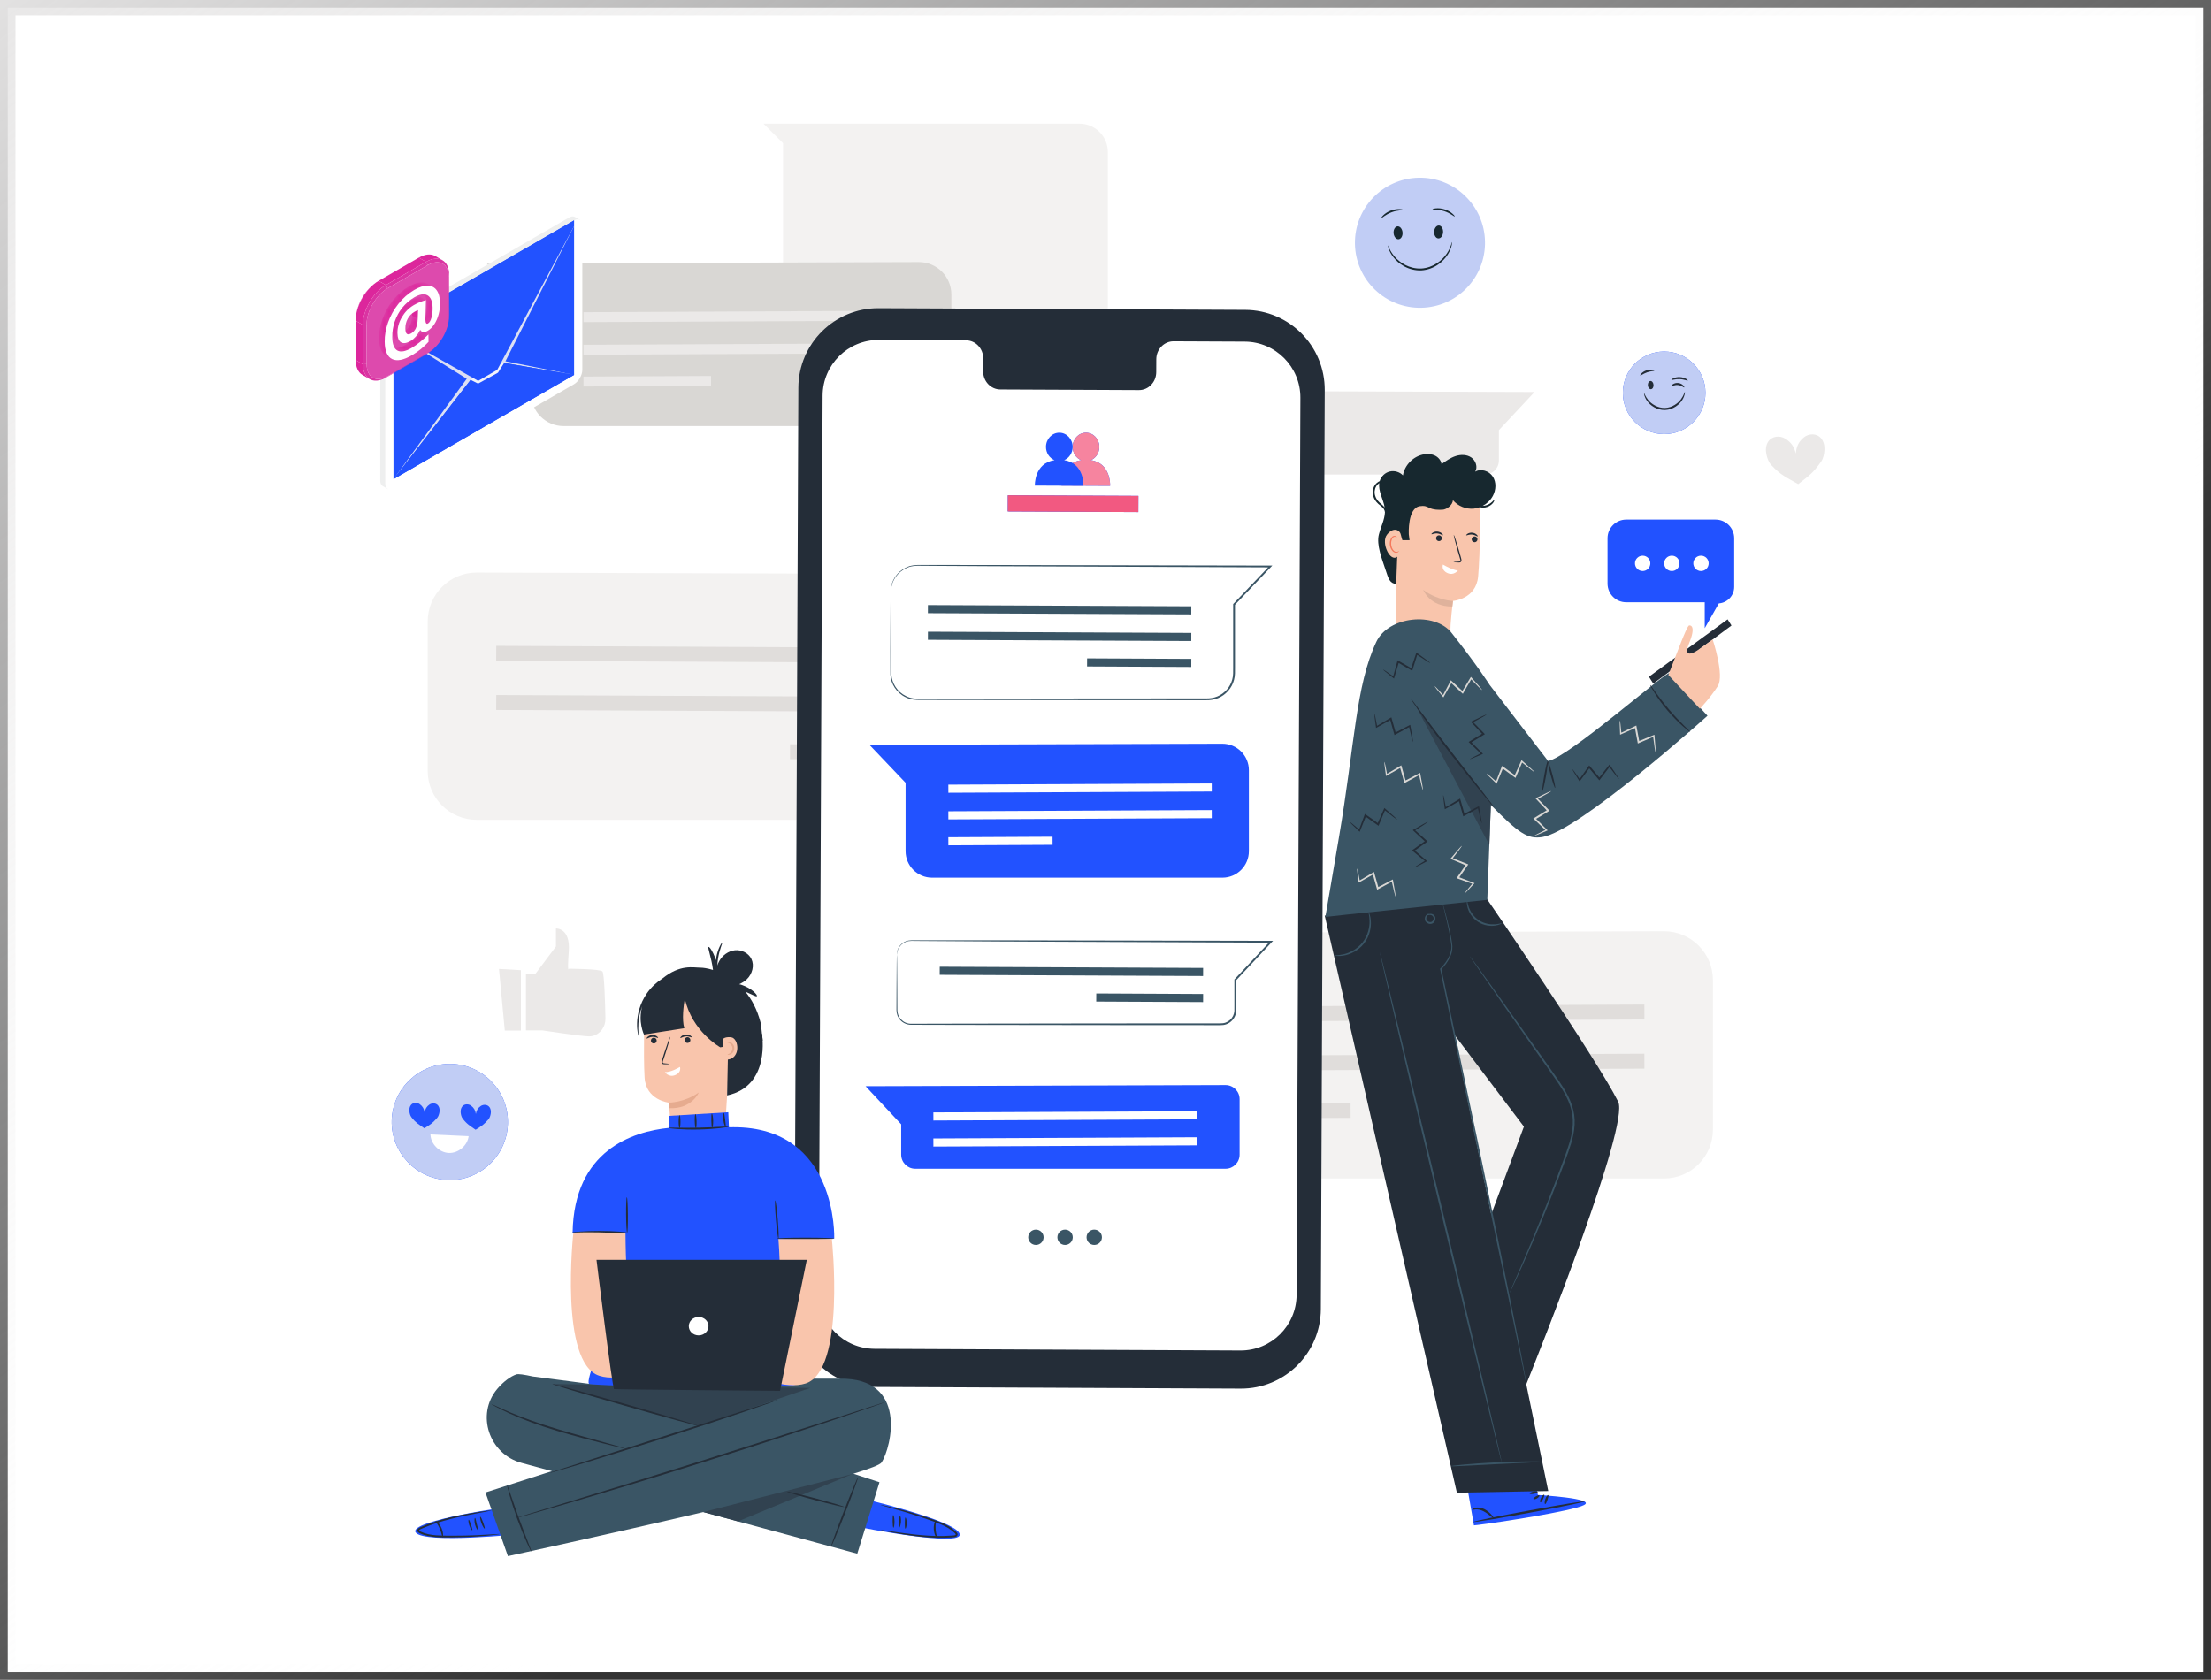
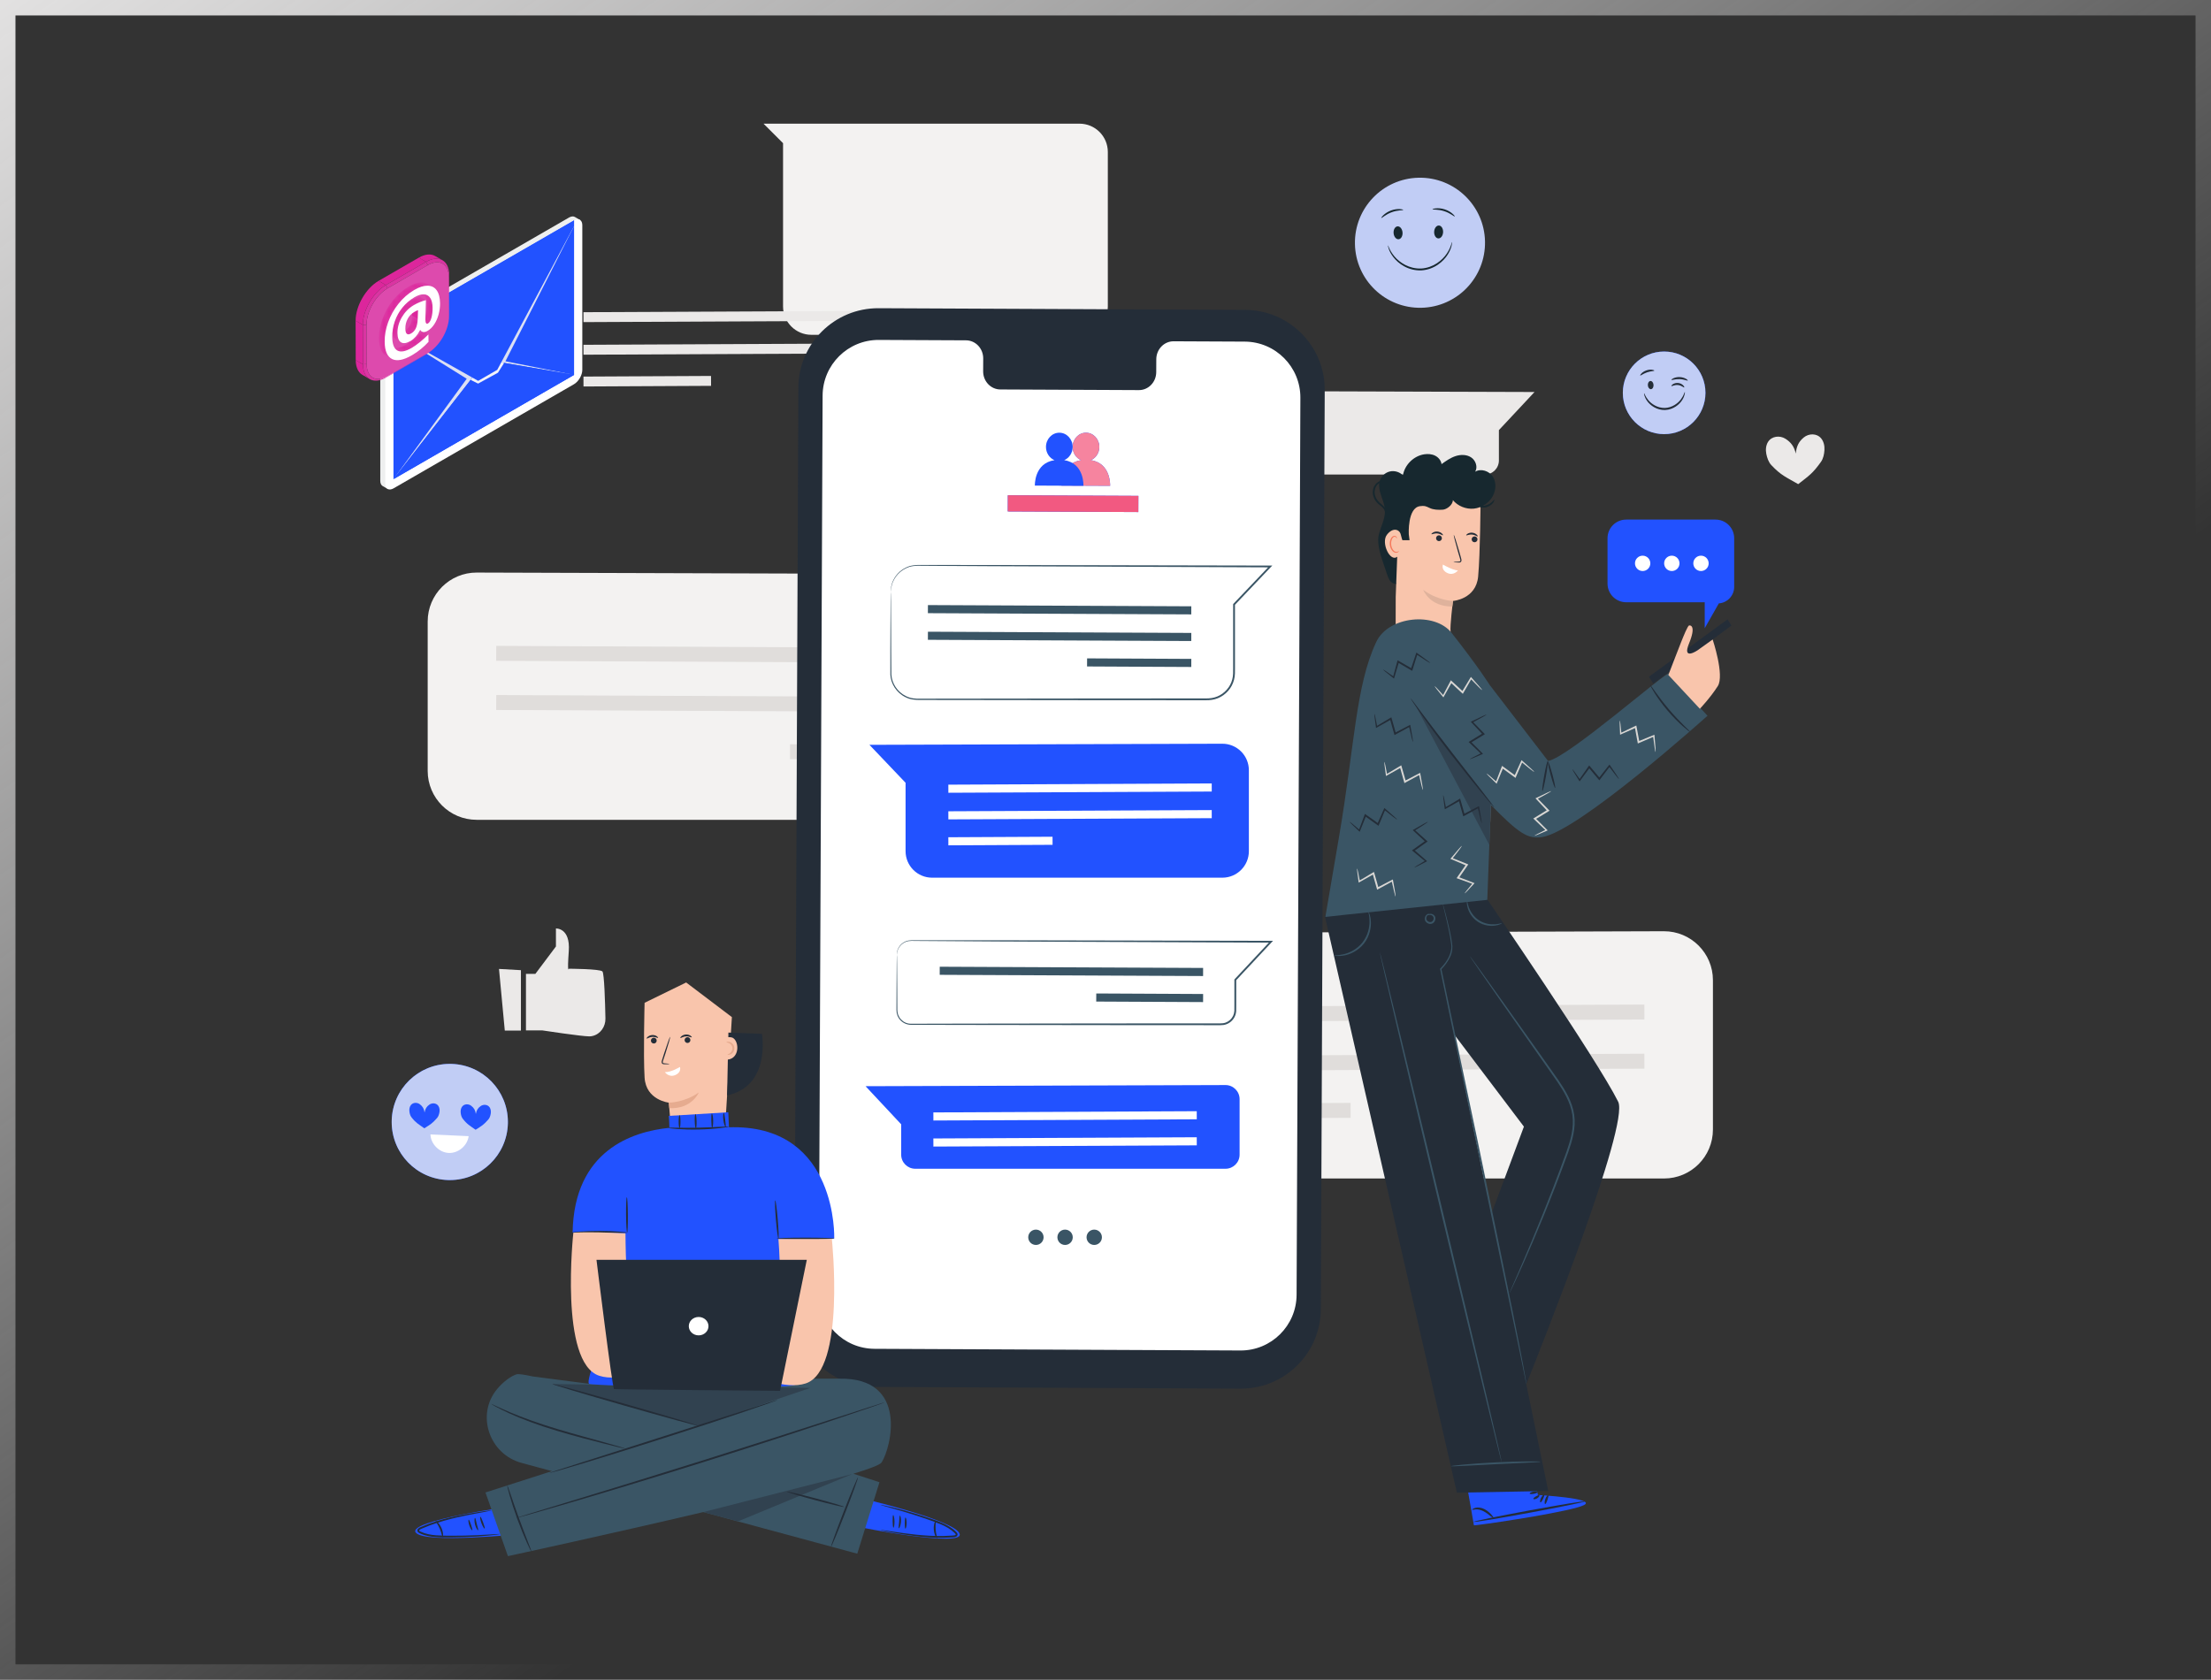
<svg xmlns="http://www.w3.org/2000/svg" width="429" height="326" viewBox="0 0 429 326" fill="none">
  <rect x="0" y="0" width="429" height="326" fill="#333333" stroke="none" />
-   <path d="M3 1.5H1.5V3V323V324.5H3H426H427.5V323V3V1.5H426H3Z" fill="white" />
  <path d="M3 1.5H1.5V3V323V324.5H3H426H427.5V323V3V1.5H426H3Z" stroke="url(#paint0_linear_10432_1671)" stroke-width="3" />
  <path d="M332.36 190.224V219.214C332.36 224.46 328.108 228.711 322.863 228.711H218.918C213.673 228.711 209.422 224.46 209.422 219.214V194.719L196.481 181.121L322.834 180.726C328.09 180.71 332.36 184.966 332.36 190.224Z" fill="#F3F2F1" />
  <path d="M224.744 198.291L319.066 197.855L319.057 194.956L224.734 195.391L224.744 198.291Z" fill="#E0DDDB" />
  <path d="M224.744 207.829L319.066 207.393L319.057 204.494L224.734 204.929L224.744 207.829Z" fill="#E0DDDB" />
  <path d="M224.744 217.125L262.063 216.942L262.052 214.042L224.732 214.226L224.744 217.125Z" fill="#E0DDDB" />
  <path d="M148.148 24H209.455C212.49 24 214.951 26.46 214.951 29.495V59.483C214.951 62.518 212.49 64.978 209.455 64.978H157.431C154.396 64.978 151.936 62.518 151.936 59.483V27.789L148.148 24Z" fill="#F3F2F1" />
  <path d="M225.168 78.591V89.36C225.168 90.871 226.394 92.097 227.905 92.097H288.096C289.607 92.097 290.832 90.871 290.832 89.36V83.472L297.744 76.077L227.914 75.854C226.399 75.85 225.168 77.076 225.168 78.591Z" fill="#EBE9E8" />
-   <path d="M184.593 57.162V76.39C184.593 79.869 181.773 82.689 178.294 82.689H109.353C105.874 82.689 103.054 79.869 103.054 76.39V60.144L94.471 51.125L178.274 50.863C181.76 50.852 184.593 53.675 184.593 57.162Z" fill="#D9D7D4" />
  <path d="M113.217 62.512L175.776 62.223L175.77 60.3L113.21 60.589L113.217 62.512Z" fill="#EBE9E8" />
  <path d="M113.217 68.838L175.776 68.549L175.77 66.626L113.21 66.916L113.217 68.838Z" fill="#EBE9E8" />
  <path d="M113.216 75.005L137.969 74.882L137.961 72.96L113.209 73.082L113.216 75.005Z" fill="#EBE9E8" />
  <path d="M82.984 120.615V149.605C82.984 154.85 87.235 159.102 92.48 159.102H196.425C201.67 159.102 205.922 154.85 205.922 149.605V125.109L218.863 111.512L92.51 111.118C87.254 111.1 82.984 115.358 82.984 120.615Z" fill="#F3F2F1" />
  <path d="M190.6 128.681L96.277 128.245L96.287 125.346L190.61 125.782L190.6 128.681Z" fill="#E0DDDB" />
  <path d="M190.6 138.22L96.277 137.784L96.287 134.885L190.61 135.32L190.6 138.22Z" fill="#E0DDDB" />
  <path d="M190.6 147.516L153.28 147.333L153.291 144.433L190.611 144.618L190.6 147.516Z" fill="#E0DDDB" />
  <path d="M288.136 46.85C288.28 53.82 282.747 59.586 275.777 59.73C268.808 59.874 263.042 54.34 262.899 47.371C262.755 40.401 268.288 34.635 275.257 34.491C282.226 34.347 287.992 39.881 288.136 46.85Z" fill="#C1CDF5" />
  <path d="M271.163 43.93C271.642 43.891 272.075 44.418 272.132 45.109C272.189 45.8 271.847 46.391 271.37 46.431C270.89 46.47 270.457 45.942 270.4 45.251C270.343 44.561 270.685 43.969 271.163 43.93Z" fill="#17282F" />
  <path d="M272.273 40.735C272.264 40.843 271.207 40.743 270.025 41.19C268.835 41.618 268.097 42.38 268.019 42.303C267.937 42.258 268.61 41.318 269.899 40.85C271.183 40.369 272.306 40.647 272.273 40.735Z" fill="#17282F" />
  <path d="M279.188 43.765C278.708 43.745 278.296 44.291 278.268 44.982C278.24 45.675 278.605 46.252 279.085 46.271C279.564 46.291 279.976 45.746 280.004 45.053C280.033 44.361 279.667 43.784 279.188 43.765Z" fill="#17282F" />
  <path d="M277.947 40.617C277.911 40.532 279.021 40.208 280.323 40.635C281.63 41.05 282.341 41.96 282.262 42.009C282.187 42.089 281.418 41.358 280.212 40.98C279.012 40.582 277.961 40.726 277.947 40.617Z" fill="#17282F" />
  <path d="M281.744 46.982C281.763 46.984 281.753 47.228 281.656 47.658C281.561 48.088 281.34 48.696 280.923 49.371C280.509 50.045 279.869 50.768 278.999 51.363C278.133 51.958 277.016 52.401 275.79 52.475C274.563 52.528 273.406 52.204 272.484 51.702C271.556 51.2 270.845 50.548 270.363 49.92C269.878 49.293 269.595 48.71 269.456 48.293C269.315 47.876 269.279 47.634 269.298 47.63C269.374 47.597 269.571 48.582 270.562 49.758C271.049 50.342 271.747 50.945 272.639 51.406C273.527 51.869 274.622 52.163 275.772 52.113C276.921 52.042 277.979 51.637 278.813 51.085C279.652 50.534 280.284 49.862 280.709 49.23C281.572 47.958 281.666 46.958 281.744 46.982Z" fill="#17282F" />
  <path d="M102.051 189H103.879L107.868 183.682V180.192C107.868 180.192 110.692 180.026 110.36 184.596C110.028 189.166 110.388 188.003 110.388 188.003C110.388 188.003 116.386 188.025 116.885 188.523C117.247 188.886 117.411 194.586 117.473 197.678C117.505 199.233 116.507 200.681 114.994 201.049C114.779 201.102 114.562 201.132 114.349 201.132C112.853 201.132 105.209 199.969 105.209 199.969H102.051V189Z" fill="#EBE9E8" />
  <path d="M96.82 188.042L97.944 200.001H101.074V188.283L96.82 188.042Z" fill="#EBE9E8" />
  <path d="M353.353 85.072C352.502 84.053 350.958 84.091 349.974 84.908C348.988 85.725 348.559 86.652 348.436 88.029C348.133 86.68 347.507 85.823 346.415 85.142C345.324 84.461 343.777 84.626 343.06 85.748C342.64 86.405 342.557 87.284 342.715 88.08C342.873 88.877 343.156 89.695 343.687 90.261C345.578 92.276 346.557 92.592 348.905 93.957C351.036 92.297 351.727 91.872 353.325 89.628C353.774 88.998 353.945 88.15 353.997 87.339C354.049 86.529 353.852 85.669 353.353 85.072Z" fill="#EBE9E8" />
  <path d="M240.715 269.492L169.576 269.163C161.021 269.124 154.116 262.157 154.152 253.601L154.906 75.245C154.942 66.684 161.913 59.774 170.474 59.814L241.612 60.142C250.168 60.182 257.073 67.149 257.037 75.705L256.283 254.06C256.247 262.622 249.276 269.531 240.715 269.492Z" fill="#242D38" />
  <path d="M241.511 66.298L227.718 66.234C225.869 66.226 224.362 67.787 224.355 69.72L224.343 72.222C224.336 74.156 222.829 75.717 220.98 75.708L194.095 75.584C192.246 75.576 190.753 74.001 190.761 72.067L190.772 69.565C190.779 67.631 189.287 66.056 187.437 66.048L182.586 66.026L170.514 65.97C164.519 65.943 159.637 70.782 159.611 76.777L158.876 250.865C158.85 256.858 163.686 261.737 169.678 261.765L240.675 262.092C246.669 262.12 251.552 257.281 251.578 251.285L252.313 77.197C252.338 71.205 247.503 66.326 241.511 66.298Z" fill="white" />
  <path d="M202.487 240.122C202.487 240.945 201.82 241.611 200.998 241.611C200.175 241.611 199.508 240.945 199.508 240.122C199.508 239.299 200.175 238.632 200.998 238.632C201.82 238.632 202.487 239.299 202.487 240.122Z" fill="#3A5565" />
  <path d="M208.146 240.122C208.146 240.945 207.479 241.611 206.656 241.611C205.834 241.611 205.167 240.945 205.167 240.122C205.167 239.299 205.834 238.632 206.656 238.632C207.479 238.632 208.146 239.299 208.146 240.122Z" fill="#3A5565" />
  <path d="M213.805 240.122C213.805 240.945 213.138 241.611 212.315 241.611C211.493 241.611 210.825 240.945 210.825 240.122C210.825 239.299 211.493 238.632 212.315 238.632C213.138 238.632 213.805 239.299 213.805 240.122Z" fill="#3A5565" />
  <path d="M172.837 114.866C172.837 114.866 172.833 114.737 172.84 114.485C172.849 114.233 172.894 113.858 173.024 113.38C173.166 112.908 173.403 112.331 173.839 111.745C174.27 111.163 174.901 110.565 175.765 110.159C176.612 109.708 177.719 109.604 178.855 109.646C180.005 109.646 181.255 109.645 182.601 109.645C185.296 109.646 188.373 109.647 191.79 109.649C205.476 109.676 224.611 109.715 246.458 109.759L246.864 109.76L246.583 110.054C244.354 112.399 241.982 114.891 239.574 117.423L239.622 117.301C239.623 119.642 239.623 122.14 239.623 124.661C239.623 126.286 239.623 127.901 239.623 129.505C239.617 130.293 239.668 131.128 239.441 131.932C239.234 132.73 238.838 133.476 238.292 134.085C237.75 134.695 237.075 135.189 236.322 135.494C235.574 135.808 234.739 135.911 233.959 135.893C232.401 135.893 230.856 135.893 229.325 135.892C223.199 135.889 217.29 135.885 211.661 135.882C200.406 135.867 190.27 135.855 181.752 135.844C180.689 135.842 179.65 135.839 178.637 135.837C177.637 135.869 176.58 135.766 175.709 135.308C173.923 134.459 172.841 132.658 172.756 130.941C172.729 127.545 172.765 124.642 172.768 122.259C172.782 119.886 172.793 118.042 172.801 116.777C172.809 116.158 172.815 115.684 172.819 115.351C172.824 115.03 172.837 114.866 172.837 114.866C172.837 114.866 172.849 115.03 172.855 115.351C172.859 115.684 172.865 116.158 172.873 116.777C172.88 118.042 172.891 119.886 172.906 122.259C172.925 124.636 172.909 127.56 172.954 130.927C173.046 132.579 174.094 134.299 175.807 135.105C176.655 135.539 177.623 135.632 178.637 135.598C179.65 135.596 180.689 135.594 181.752 135.592C190.27 135.581 200.406 135.568 211.661 135.554C217.29 135.55 223.199 135.547 229.325 135.543C230.856 135.543 232.401 135.543 233.959 135.542C234.733 135.556 235.48 135.461 236.187 135.168C236.89 134.883 237.52 134.421 238.026 133.851C238.537 133.282 238.905 132.586 239.098 131.842C239.309 131.102 239.262 130.314 239.268 129.505C239.268 127.901 239.268 126.286 239.268 124.661C239.268 122.14 239.268 119.642 239.268 117.301V117.23L239.317 117.178C241.726 114.648 244.099 112.156 246.33 109.814L246.456 110.109C224.61 110.016 205.476 109.935 191.79 109.877C188.372 109.857 185.295 109.839 182.601 109.823C181.255 109.814 180.005 109.806 178.855 109.798C177.704 109.749 176.66 109.839 175.818 110.27C174.97 110.658 174.345 111.236 173.914 111.802C173.478 112.371 173.235 112.935 173.085 113.398C172.815 114.341 172.867 114.87 172.837 114.866Z" fill="#3A5565" />
  <path d="M231.144 119.236L180.039 119L180.045 117.429L231.149 117.665L231.144 119.236Z" fill="#3A5565" />
  <path d="M231.144 124.404L180.039 124.168L180.045 122.597L231.149 122.833L231.144 124.404Z" fill="#3A5565" />
  <path d="M231.144 129.441L210.923 129.341L210.929 127.771L231.15 127.87L231.144 129.441Z" fill="#3A5565" />
  <path d="M242.318 149.48V165.188C242.318 168.03 240.015 170.333 237.173 170.333H180.855C178.014 170.333 175.709 168.03 175.709 165.188V151.916L168.698 144.549L237.156 144.335C240.005 144.326 242.318 146.633 242.318 149.48Z" fill="#2252FF" />
  <path d="M184.011 153.852L235.116 153.615L235.111 152.044L184.006 152.28L184.011 153.852Z" fill="white" />
  <path d="M184.011 159.018L235.116 158.783L235.111 157.213L184.006 157.448L184.011 159.018Z" fill="white" />
  <path d="M184.011 164.056L204.231 163.956L204.225 162.386L184.005 162.486L184.011 164.056Z" fill="white" />
  <path d="M211.657 89.305C212.616 88.903 213.298 87.915 213.303 86.75C213.309 85.225 212.155 83.983 210.724 83.976C209.294 83.969 208.129 85.201 208.123 86.726C208.118 87.902 208.804 88.902 209.773 89.305C205.787 89.906 205.968 94.238 205.968 94.238L215.394 94.282C215.394 94.282 215.609 89.902 211.657 89.305Z" fill="#2252FF" />
  <path d="M215.394 94.282L205.968 94.238C205.968 94.238 205.966 94.209 205.966 94.154C205.966 93.545 206.117 89.856 209.773 89.305C208.808 88.904 208.123 87.91 208.123 86.74C208.123 86.736 208.123 86.731 208.123 86.726C208.129 85.205 209.287 83.976 210.713 83.976C210.716 83.976 210.72 83.976 210.724 83.976C212.152 83.983 213.304 85.22 213.303 86.741C213.303 86.745 213.303 86.748 213.303 86.75C213.297 87.915 212.616 88.903 211.657 89.305C215.222 89.844 215.396 93.463 215.396 94.165C215.396 94.24 215.394 94.282 215.394 94.282Z" fill="#F6849F" />
  <path d="M206.484 89.305C207.443 88.903 208.124 87.915 208.13 86.75C208.136 85.225 206.981 83.983 205.551 83.976C204.121 83.969 202.955 85.201 202.949 86.726C202.945 87.902 203.631 88.902 204.6 89.305C200.614 89.906 200.795 94.238 200.795 94.238L210.22 94.282C210.22 94.282 210.436 89.902 206.484 89.305Z" fill="#2252FF" />
  <path d="M220.87 99.375L195.535 99.258L195.548 96.117L220.883 96.234L220.87 99.375Z" fill="#2252FF" />
  <path d="M220.87 99.375L195.535 99.258L195.548 96.117L220.883 96.234L220.87 99.375Z" fill="#F25981" />
  <path d="M174.022 185.277C174.022 185.277 174.008 185.15 174.034 184.904C174.058 184.659 174.133 184.285 174.381 183.863C174.62 183.443 175.055 182.971 175.723 182.693C176.4 182.389 177.25 182.509 178.158 182.481C181.849 182.48 187.188 182.479 193.829 182.477C207.14 182.504 225.669 182.543 246.598 182.586L247.004 182.587L246.726 182.883C244.518 185.247 242.184 187.746 239.816 190.28L239.864 190.158C239.864 190.343 239.864 190.544 239.864 190.745C239.864 192.21 239.863 193.666 239.863 195.112C239.86 195.478 239.871 195.826 239.856 196.205C239.835 196.587 239.738 196.966 239.572 197.311C239.241 198.001 238.63 198.546 237.91 198.794C237.556 198.923 237.161 198.965 236.802 198.959H235.739C235.031 198.959 234.325 198.959 233.623 198.959C232.218 198.958 230.825 198.957 229.444 198.957C223.92 198.953 218.592 198.95 213.515 198.946C203.365 198.933 194.225 198.919 186.544 198.909C184.625 198.904 182.797 198.9 181.068 198.896C180.203 198.894 179.363 198.891 178.548 198.889C178.142 198.888 177.74 198.887 177.347 198.886C176.958 198.878 176.559 198.912 176.166 198.819C175.39 198.653 174.735 198.156 174.355 197.532C174.163 197.22 174.037 196.877 173.978 196.531C173.915 196.18 173.941 195.842 173.937 195.518C173.943 194.213 173.948 193.02 173.953 191.945C173.967 189.807 173.978 188.144 173.987 187.001C173.994 186.444 174 186.017 174.004 185.715C174.01 185.425 174.022 185.277 174.022 185.277C174.022 185.277 174.034 185.425 174.04 185.715C174.045 186.017 174.051 186.444 174.058 187.001C174.066 188.144 174.077 189.807 174.092 191.945C174.097 193.02 174.101 194.213 174.107 195.518C174.113 195.846 174.092 196.18 174.153 196.501C174.21 196.825 174.33 197.145 174.512 197.435C174.871 198.016 175.486 198.475 176.208 198.624C176.564 198.708 176.948 198.674 177.347 198.68C177.74 198.678 178.142 198.678 178.548 198.676C179.363 198.674 180.203 198.672 181.068 198.67C182.797 198.665 184.625 198.661 186.544 198.657C194.225 198.646 203.365 198.633 213.515 198.619C218.592 198.616 223.92 198.612 229.444 198.608C230.825 198.607 232.218 198.607 233.623 198.607C234.325 198.607 235.031 198.606 235.739 198.606H236.802C237.154 198.609 237.475 198.574 237.794 198.46C238.424 198.242 238.962 197.762 239.252 197.156C239.398 196.854 239.483 196.523 239.501 196.186C239.515 195.845 239.504 195.471 239.508 195.112C239.508 193.666 239.508 192.21 239.508 190.745C239.508 190.544 239.508 190.343 239.508 190.158V190.088L239.556 190.036C241.925 187.503 244.26 185.006 246.469 182.642L246.597 182.94C225.669 182.85 207.139 182.77 193.828 182.713C187.187 182.669 181.849 182.634 178.157 182.609C177.24 182.626 176.405 182.5 175.759 182.784C175.111 183.043 174.681 183.492 174.438 183.897C174.187 184.304 174.102 184.668 174.067 184.908C174.03 185.15 174.032 185.278 174.022 185.277Z" fill="#3A5565" />
  <path d="M233.435 189.42L182.331 189.185L182.336 187.614L233.44 187.85L233.435 189.42Z" fill="#3A5565" />
  <path d="M233.435 194.476L212.7 194.375L212.707 192.804L233.441 192.906L233.435 194.476Z" fill="#3A5565" />
  <path d="M240.519 213.315V224.084C240.519 225.595 239.294 226.821 237.782 226.821H177.592C176.081 226.821 174.856 225.595 174.856 224.084V218.196L167.944 210.8L237.774 210.578C239.289 210.574 240.519 211.8 240.519 213.315Z" fill="#2252FF" />
  <path d="M181.107 217.458L232.211 217.222L232.206 215.652L181.101 215.888L181.107 217.458Z" fill="white" />
  <path d="M181.107 222.514L232.212 222.278L232.206 220.707L181.101 220.943L181.107 222.514Z" fill="white" />
  <path d="M330.907 76.237C330.907 80.663 327.319 84.252 322.893 84.252C318.467 84.252 314.879 80.663 314.879 76.237C314.879 71.811 318.467 68.223 322.893 68.223C327.319 68.223 330.907 71.811 330.907 76.237Z" fill="#2252FF" />
  <path d="M322.893 84.252C318.467 84.252 314.879 80.663 314.879 76.237C314.879 71.811 318.467 68.223 322.893 68.223C327.319 68.223 330.907 71.811 330.907 76.237C330.907 80.663 327.319 84.252 322.893 84.252Z" fill="#C1CDF5" />
  <path d="M320.234 73.938C320.539 73.919 320.807 74.26 320.835 74.699C320.861 75.137 320.637 75.508 320.333 75.528C320.029 75.547 319.76 75.206 319.733 74.766C319.705 74.327 319.93 73.956 320.234 73.938Z" fill="#242D38" />
  <path d="M320.981 71.924C320.963 72.039 320.308 72.004 319.576 72.264C318.838 72.511 318.345 72.943 318.259 72.864C318.171 72.804 318.596 72.174 319.445 71.885C320.289 71.588 321.013 71.822 320.981 71.924Z" fill="#242D38" />
  <path d="M326.79 75.189C326.704 75.26 326.274 74.796 325.583 74.726C324.893 74.647 324.373 75.009 324.304 74.921C324.27 74.882 324.354 74.727 324.584 74.571C324.808 74.417 325.192 74.279 325.626 74.326C326.06 74.373 326.405 74.589 326.592 74.788C326.783 74.989 326.833 75.159 326.79 75.189Z" fill="#242D38" />
  <path d="M327.479 73.85C327.417 73.95 326.767 73.608 325.9 73.582C325.033 73.539 324.359 73.827 324.305 73.723C324.238 73.64 324.921 73.137 325.916 73.181C326.911 73.217 327.552 73.773 327.479 73.85Z" fill="#242D38" />
  <path d="M326.911 76.078C326.948 76.073 326.957 76.742 326.409 77.618C325.892 78.472 324.687 79.507 323.063 79.573C321.438 79.61 320.169 78.651 319.601 77.831C318.999 76.991 318.966 76.323 319.003 76.326C319.073 76.302 319.207 76.919 319.824 77.657C320.413 78.382 321.601 79.207 323.05 79.171C324.498 79.115 325.633 78.218 326.175 77.457C326.745 76.683 326.84 76.058 326.911 76.078Z" fill="#242D38" />
  <path d="M98.542 218.065C98.365 224.289 93.176 229.19 86.952 229.013C80.728 228.834 75.827 223.645 76.005 217.421C76.183 211.197 81.372 206.296 87.596 206.473C93.819 206.651 98.72 211.841 98.542 218.065Z" fill="#2252FF" />
  <path d="M87.28 229.017C87.171 229.017 87.062 229.015 86.952 229.013C80.838 228.838 76 223.826 76 217.749C76 217.64 76.002 217.531 76.005 217.421C76.18 211.307 81.192 206.469 87.268 206.469C87.377 206.469 87.486 206.471 87.596 206.473C93.71 206.648 98.548 211.66 98.547 217.737C98.547 217.847 98.546 217.955 98.543 218.065C98.368 224.179 93.356 229.017 87.28 229.017Z" fill="#C1CDF5" />
  <path d="M85.05 214.617C84.662 214.051 83.866 213.996 83.32 214.368C82.773 214.741 82.508 215.197 82.378 215.899C82.287 215.19 82.007 214.719 81.479 214.316C80.951 213.913 80.147 213.923 79.724 214.465C79.476 214.782 79.39 215.23 79.433 215.647C79.476 216.064 79.581 216.499 79.827 216.816C80.702 217.944 81.19 218.154 82.331 218.97C83.508 218.22 83.883 218.035 84.814 216.958C85.075 216.656 85.205 216.228 85.271 215.813C85.337 215.4 85.278 214.948 85.05 214.617Z" fill="#2252FF" />
  <path d="M95.001 214.9C94.613 214.336 93.817 214.28 93.271 214.653C92.725 215.025 92.459 215.481 92.329 216.183C92.239 215.474 91.958 215.003 91.43 214.6C90.902 214.197 90.098 214.207 89.675 214.749C89.427 215.066 89.342 215.514 89.385 215.931C89.427 216.348 89.533 216.783 89.778 217.1C90.653 218.228 91.141 218.438 92.282 219.254C93.459 218.505 93.835 218.319 94.766 217.243C95.027 216.941 95.156 216.513 95.222 216.098C95.288 215.684 95.229 215.232 95.001 214.9Z" fill="#2252FF" />
  <path d="M90.931 220.496C90.703 222.334 88.919 223.84 87.069 223.756C85.219 223.672 83.579 222.011 83.519 220.16L90.931 220.496Z" fill="white" />
  <path d="M130.01 219.37C130.208 218.216 129.767 213.991 129.767 213.991C129.767 213.991 125.339 213.522 125.07 209.131C124.801 204.739 125.07 194.612 125.07 194.612L133.136 190.669L142.008 197.39L140.664 219.347L130.01 219.37Z" fill="#F9C5AC" />
  <path d="M126.296 201.953C126.296 202.263 126.548 202.514 126.858 202.514C127.168 202.514 127.42 202.263 127.42 201.953C127.42 201.642 127.168 201.391 126.858 201.391C126.548 201.391 126.296 201.642 126.296 201.953Z" fill="#242D38" />
  <path d="M125.472 201.549C125.545 201.622 125.96 201.268 126.565 201.235C127.17 201.194 127.625 201.495 127.688 201.413C127.719 201.377 127.643 201.244 127.445 201.107C127.25 200.971 126.92 200.847 126.543 200.87C126.166 200.893 125.854 201.056 125.676 201.215C125.496 201.374 125.437 201.516 125.472 201.549Z" fill="#242D38" />
  <path d="M132.833 201.849C132.833 202.159 133.085 202.41 133.396 202.41C133.706 202.41 133.958 202.159 133.958 201.849C133.958 201.538 133.706 201.286 133.396 201.286C133.085 201.286 132.833 201.538 132.833 201.849Z" fill="#242D38" />
  <path d="M132.01 201.445C132.083 201.517 132.498 201.164 133.103 201.132C133.707 201.09 134.162 201.391 134.225 201.31C134.256 201.273 134.181 201.139 133.982 201.003C133.787 200.867 133.457 200.743 133.08 200.766C132.704 200.79 132.391 200.952 132.214 201.111C132.033 201.27 131.975 201.412 132.01 201.445Z" fill="#242D38" />
  <path d="M129.932 206.492C129.934 206.458 129.555 206.412 128.942 206.366C128.788 206.358 128.637 206.335 128.606 206.223C128.564 206.106 128.624 205.927 128.692 205.736C128.824 205.338 128.962 204.92 129.107 204.482C129.682 202.698 130.096 201.234 130.03 201.213C129.965 201.192 129.446 202.621 128.87 204.406C128.732 204.846 128.599 205.266 128.474 205.666C128.422 205.852 128.328 206.065 128.414 206.299C128.459 206.416 128.574 206.496 128.673 206.518C128.772 206.544 128.859 206.541 128.936 206.542C129.55 206.543 129.931 206.526 129.932 206.492Z" fill="#242D38" />
  <path d="M131.932 207.064C131.63 207.236 130.196 208.092 129.006 208.072C129.006 208.072 129.768 209.167 131.012 208.641C132.303 208.096 131.932 207.064 131.932 207.064Z" fill="white" />
  <path d="M129.767 213.99C129.767 213.99 132.724 214.023 135.585 212.025C135.585 212.025 134.267 215.249 129.863 215.068L129.767 213.99Z" fill="#E6AB8F" />
  <path d="M147.843 200.639C147.843 200.639 149.628 210.763 141.078 212.59L141.333 200.393L147.843 200.639Z" fill="#242D38" />
-   <path d="M147.561 198.403C146.901 195.881 145.847 193.948 144.632 192.465C145.865 192.978 146.711 193.495 146.858 193.326C146.942 193.226 146.709 192.853 146.183 192.4C145.66 191.948 144.828 191.439 143.817 191.109C143.681 191.064 143.549 191.035 143.414 191C143.975 190.766 144.495 190.447 144.932 190.022C145.956 189.019 146.417 187.378 145.785 186.091C145.22 184.941 143.861 184.282 142.586 184.418C141.312 184.553 140.17 185.407 139.549 186.528C139.399 186.798 139.279 187.082 139.184 187.376C139.205 186.94 139.246 186.451 139.336 185.927C139.607 184.235 140.238 182.97 140.137 182.92C140.062 182.865 139.255 184.101 138.97 185.866C138.942 186.029 138.925 186.186 138.908 186.342C138.756 185.857 138.586 185.423 138.414 185.065C137.993 184.18 137.601 183.71 137.486 183.769C137.244 183.89 138.027 185.739 138.347 188.239C137.265 187.907 136.397 187.8 135.968 187.8C134.476 187.8 132.005 187.083 128.5 189.923C127.454 190.598 126.366 191.55 125.49 192.815C124.119 194.797 123.642 196.997 123.611 198.544C123.59 199.324 123.651 199.953 123.728 200.38C123.803 200.808 123.875 201.037 123.897 201.033C123.966 201.024 123.765 200.08 123.873 198.558C123.933 197.626 124.15 196.462 124.617 195.259C123.744 198.311 124.95 200.777 124.95 200.777L132.775 199.554C132.271 197.838 132.64 195.118 132.874 193.785C134.255 200.174 139.745 203.248 139.745 203.248L147.981 201.953C147.871 201.207 147.735 199.066 147.561 198.403Z" fill="#242D38" />
  <path d="M166.508 296.294C166.759 296.418 186.948 300.374 186.203 297.693C185.46 295.012 166.688 290.665 166.688 290.665L166.508 296.294Z" fill="#2252FF" />
  <path d="M175.688 294.51C175.785 294.498 175.924 294.979 175.919 295.587C175.916 296.197 175.769 296.675 175.673 296.662C175.575 296.648 175.56 296.168 175.563 295.585C175.568 295.003 175.589 294.522 175.688 294.51Z" fill="#242D38" />
  <path d="M174.612 294.141C174.705 294.124 174.877 294.685 174.814 295.394C174.755 296.103 174.489 296.627 174.4 296.593C174.303 296.561 174.405 296.024 174.459 295.363C174.519 294.703 174.512 294.156 174.612 294.141Z" fill="#242D38" />
  <path d="M173.309 294.031C173.405 294.021 173.541 294.565 173.554 295.25C173.567 295.935 173.453 296.484 173.355 296.477C173.256 296.471 173.211 295.924 173.198 295.256C173.186 294.589 173.21 294.041 173.309 294.031Z" fill="#242D38" />
  <path d="M170.825 292.056C170.827 292.045 170.936 292.057 171.141 292.095C171.346 292.131 171.646 292.192 172.031 292.276C172.802 292.445 173.913 292.71 175.275 293.082C176.635 293.455 178.248 293.934 180.016 294.533C180.898 294.837 181.828 295.143 182.772 295.547C183.708 295.952 184.67 296.468 185.466 297.243C185.56 297.34 185.677 297.428 185.761 297.61C185.861 297.796 185.759 298.082 185.593 298.174C185.282 298.373 184.99 298.335 184.738 298.364C184.212 298.405 183.693 298.422 183.184 298.436C182.164 298.458 181.181 298.422 180.248 298.365C178.38 298.246 176.712 298.01 175.318 297.793C173.924 297.57 172.803 297.356 172.03 297.202C171.679 297.126 171.385 297.065 171.141 297.013C170.939 296.967 170.834 296.936 170.836 296.924C170.839 296.899 171.273 296.952 172.053 297.065C172.89 297.186 174.004 297.348 175.355 297.544C176.75 297.729 178.413 297.938 180.267 298.037C181.194 298.086 182.168 298.114 183.176 298.088C183.68 298.071 184.193 298.053 184.712 298.01C184.973 297.991 185.245 297.99 185.386 297.885C185.449 297.835 185.452 297.809 185.433 297.747C185.408 297.682 185.314 297.59 185.218 297.499C184.469 296.768 183.548 296.267 182.632 295.867C181.713 295.468 180.785 295.155 179.909 294.842C178.153 294.23 176.554 293.727 175.206 293.324C173.856 292.922 172.757 292.621 171.998 292.41C171.239 292.201 170.819 292.081 170.825 292.056Z" fill="#242D38" />
  <path d="M181.571 295.062C181.671 295.095 181.468 295.859 181.541 296.805C181.601 297.751 181.907 298.479 181.813 298.526C181.737 298.578 181.254 297.861 181.186 296.829C181.109 295.797 181.488 295.021 181.571 295.062Z" fill="#242D38" />
  <path d="M99.726 292.296C99.448 292.261 79.073 295.108 80.651 297.4C82.229 299.69 101.392 297.675 101.392 297.675L99.726 292.296Z" fill="#2252FF" />
  <path d="M91.63 296.977C91.543 297.021 91.255 296.611 91.061 296.034C90.865 295.457 90.847 294.956 90.942 294.939C91.04 294.919 91.21 295.368 91.398 295.921C91.583 296.473 91.72 296.934 91.63 296.977Z" fill="#242D38" />
  <path d="M92.768 296.976C92.685 297.022 92.34 296.547 92.168 295.857C91.993 295.167 92.073 294.586 92.168 294.587C92.27 294.587 92.35 295.128 92.514 295.77C92.672 296.413 92.858 296.928 92.768 296.976Z" fill="#242D38" />
  <path d="M94.036 296.654C93.948 296.695 93.642 296.225 93.406 295.582C93.17 294.939 93.1 294.383 93.194 294.357C93.29 294.33 93.51 294.833 93.741 295.46C93.97 296.087 94.126 296.612 94.036 296.654Z" fill="#242D38" />
  <path d="M97.028 297.711C97.029 297.723 96.922 297.746 96.716 297.777C96.511 297.81 96.207 297.85 95.815 297.896C95.032 297.988 93.895 298.1 92.487 298.193C91.078 298.284 89.398 298.357 87.532 298.368C86.599 298.368 85.62 298.382 84.596 298.308C83.578 298.231 82.501 298.057 81.495 297.583C81.375 297.524 81.235 297.478 81.097 297.333C80.942 297.191 80.945 296.887 81.072 296.746C81.301 296.455 81.59 296.396 81.818 296.288C82.302 296.076 82.787 295.891 83.264 295.711C84.221 295.358 85.161 295.071 86.063 294.822C87.867 294.324 89.52 294.003 90.909 293.754C92.299 293.509 93.429 293.347 94.21 293.24C94.567 293.195 94.864 293.159 95.112 293.128C95.318 293.106 95.428 293.101 95.43 293.113C95.433 293.137 95.007 293.229 94.232 293.377C93.402 293.535 92.296 293.746 90.956 294.001C89.577 294.281 87.936 294.626 86.151 295.137C85.259 295.394 84.329 295.685 83.385 296.038C82.914 296.219 82.435 296.404 81.958 296.612C81.718 296.716 81.461 296.806 81.362 296.951C81.318 297.018 81.324 297.044 81.362 297.096C81.407 297.15 81.525 297.206 81.646 297.261C82.593 297.708 83.627 297.881 84.623 297.96C85.622 298.038 86.602 298.031 87.531 298.04C89.391 298.047 91.067 298.001 92.473 297.941C93.879 297.881 95.017 297.807 95.803 297.758C96.59 297.709 97.025 297.685 97.028 297.711Z" fill="#242D38" />
  <path d="M85.89 298.375C85.785 298.377 85.727 297.589 85.349 296.718C84.984 295.842 84.457 295.254 84.531 295.18C84.586 295.105 85.276 295.625 85.677 296.579C86.086 297.529 85.981 298.387 85.89 298.375Z" fill="#242D38" />
  <path d="M162.937 267.561H152.569L114.302 268.551L103.394 267.134C101.687 266.761 100.568 266.603 100.209 266.721C99.149 267.067 97.703 268.087 96.47 269.56C92.299 274.541 94.922 282.211 101.194 283.907L107.09 285.502L94.195 289.644L98.551 302.002C98.551 302.002 117.798 297.84 136.465 293.446L166.338 301.525L170.642 287.658C170.642 287.658 168.744 287.036 165.579 286.008C168.753 285.041 170.766 284.272 171.062 283.811C172.937 280.895 176.27 267.353 162.937 267.561Z" fill="#3A5565" />
  <path d="M143.18 295.262L136.465 293.446L165.381 286.068L143.18 295.262Z" fill="#314250" />
  <path d="M135.572 276.738L107.147 268.596L157.216 269.356L135.572 276.738Z" fill="#314250" />
  <path d="M103.101 301.104C103.058 301.123 102.704 300.444 102.197 299.315C101.689 298.188 101.035 296.608 100.387 294.835C99.741 293.062 99.225 291.432 98.887 290.242C98.548 289.052 98.381 288.305 98.427 288.291C98.476 288.277 98.728 288.999 99.127 290.167C99.525 291.334 100.077 292.945 100.722 294.714C101.367 296.481 101.982 298.068 102.429 299.219C102.876 300.368 103.148 301.083 103.101 301.104Z" fill="#242D38" />
  <path d="M171.618 272.168C171.62 272.173 171.56 272.2 171.44 272.246C171.301 272.298 171.126 272.362 170.908 272.442C170.412 272.616 169.723 272.857 168.848 273.165C167.028 273.782 164.438 274.659 161.248 275.74C154.821 277.889 145.922 280.793 136.058 283.89C126.19 286.986 117.226 289.688 110.724 291.597C107.489 292.534 104.862 293.293 103.016 293.827C102.123 294.075 101.42 294.271 100.914 294.411C100.689 294.47 100.508 294.517 100.364 294.554C100.24 294.584 100.176 294.597 100.174 294.591C100.172 294.585 100.233 294.56 100.354 294.519C100.495 294.472 100.672 294.415 100.893 294.342C101.395 294.187 102.092 293.969 102.977 293.694C104.815 293.134 107.431 292.337 110.652 291.357C117.135 289.386 126.085 286.646 135.951 283.55C145.813 280.454 154.724 277.588 161.17 275.501C164.374 274.465 166.976 273.624 168.805 273.033C169.688 272.754 170.384 272.533 170.885 272.374C171.108 272.308 171.286 272.255 171.429 272.211C171.552 272.177 171.616 272.162 171.618 272.168Z" fill="#242D38" />
  <path d="M150.923 271.668C150.928 271.68 150.777 271.744 150.487 271.854C150.162 271.973 149.739 272.128 149.213 272.321C148.103 272.717 146.493 273.277 144.498 273.953C140.508 275.307 134.979 277.125 128.858 279.086C122.734 281.045 117.176 282.777 113.142 283.992C111.125 284.6 109.489 285.08 108.356 285.402C107.815 285.551 107.381 285.67 107.048 285.761C106.747 285.84 106.588 285.875 106.584 285.863C106.581 285.852 106.733 285.793 107.027 285.693C107.355 285.585 107.783 285.444 108.315 285.27C109.477 284.899 111.091 284.383 113.067 283.751C117.115 282.46 122.642 280.696 128.749 278.747C134.851 276.787 140.373 275.014 144.418 273.714C146.394 273.08 148.008 272.562 149.169 272.19C149.704 272.023 150.134 271.889 150.464 271.786C150.761 271.697 150.919 271.657 150.923 271.668Z" fill="#242D38" />
  <path d="M135.426 276.692C135.399 276.786 129.046 275.05 121.238 272.815C113.428 270.579 107.12 268.691 107.147 268.596C107.175 268.501 113.526 270.237 121.336 272.473C129.144 274.708 135.453 276.597 135.426 276.692Z" fill="#242D38" />
  <path d="M166.468 286.729C166.559 286.766 165.464 289.808 164.02 293.526C162.577 297.243 161.333 300.228 161.241 300.193C161.15 300.157 162.245 297.115 163.689 293.397C165.132 289.679 166.376 286.695 166.468 286.729Z" fill="#242D38" />
  <path d="M163.803 292.452C163.777 292.547 161.276 291.963 158.216 291.147C155.156 290.332 152.696 289.593 152.721 289.498C152.746 289.403 155.247 289.988 158.308 290.803C161.368 291.619 163.829 292.357 163.803 292.452Z" fill="#242D38" />
  <path d="M121.287 281.119C121.28 281.142 120.903 281.066 120.227 280.909C119.491 280.727 118.53 280.49 117.371 280.205C114.965 279.591 111.637 278.756 108.004 277.663C104.367 276.576 101.147 275.353 98.882 274.321C97.751 273.803 96.851 273.35 96.24 273.018C95.631 272.682 95.3 272.486 95.312 272.464C95.323 272.443 95.676 272.598 96.303 272.894C96.931 273.187 97.843 273.605 98.983 274.09C101.264 275.059 104.481 276.238 108.107 277.322C111.729 278.413 115.047 279.285 117.436 279.962C118.583 280.291 119.534 280.566 120.262 280.774C120.928 280.974 121.293 281.095 121.287 281.119Z" fill="#242D38" />
  <path d="M142.297 218.76L141.436 218.77L141.312 215.858L129.767 216.561C129.767 216.561 129.886 217.942 129.874 218.88C122.769 219.583 111.374 223.21 111.102 239.217L120.222 239.424C119.445 246.766 119.564 251.151 118.794 253.906C117.52 258.458 113.49 268.063 114.302 268.551C115.113 269.038 152.522 269.73 154.307 268.755C156.092 267.782 152.844 255.246 152.032 251.838C151.515 249.668 151.408 244.686 151.395 240.838L161.867 240.371C161.867 240.371 162.609 218.701 142.297 218.76Z" fill="#2252FF" />
  <path d="M141.392 218.647C141.397 218.693 140.751 218.814 139.696 218.936C138.642 219.057 137.178 219.17 135.559 219.204C133.939 219.237 132.471 219.186 131.413 219.109C130.354 219.032 129.704 218.938 129.707 218.89C129.711 218.839 130.366 218.844 131.423 218.857C132.48 218.87 133.94 218.882 135.551 218.848C137.162 218.814 138.619 218.741 139.675 218.684C140.731 218.628 141.386 218.595 141.392 218.647Z" fill="#242D38" />
  <path d="M131.854 216.435C131.952 216.435 132.032 216.999 132.032 217.692C132.032 218.386 131.952 218.948 131.854 218.948C131.756 218.948 131.676 218.386 131.676 217.692C131.676 216.999 131.756 216.435 131.854 216.435Z" fill="#242D38" />
  <path d="M134.942 216.217C135.04 216.215 135.136 216.833 135.156 217.597C135.176 218.361 135.113 218.982 135.014 218.985C134.916 218.987 134.82 218.37 134.801 217.606C134.781 216.841 134.844 216.22 134.942 216.217Z" fill="#242D38" />
  <path d="M138.125 216.107C138.221 216.098 138.359 216.714 138.375 217.487C138.392 218.258 138.281 218.88 138.184 218.875C138.085 218.87 138.036 218.252 138.019 217.494C138.003 216.736 138.026 216.117 138.125 216.107Z" fill="#242D38" />
  <path d="M140.438 215.999C140.538 216 140.611 216.601 140.705 217.333C140.797 218.066 140.876 218.666 140.779 218.692C140.686 218.718 140.447 218.138 140.352 217.377C140.254 216.618 140.341 215.997 140.438 215.999Z" fill="#242D38" />
  <path d="M121.681 239.225C121.583 239.226 121.49 237.687 121.474 235.789C121.459 233.89 121.525 232.35 121.624 232.348C121.722 232.348 121.814 233.886 121.83 235.785C121.846 237.684 121.779 239.224 121.681 239.225Z" fill="#242D38" />
  <path d="M151.039 240.371C150.94 240.379 150.722 238.725 150.549 236.678C150.377 234.63 150.318 232.962 150.415 232.954C150.513 232.946 150.733 234.599 150.904 236.648C151.076 238.696 151.137 240.362 151.039 240.371Z" fill="#242D38" />
  <path d="M121.681 239.225C121.678 239.275 121.079 239.281 120.113 239.274C119.01 239.266 117.742 239.256 116.342 239.246C114.941 239.252 113.673 239.259 112.57 239.265C111.604 239.27 111.006 239.261 111.003 239.211C111 239.163 111.595 239.083 112.561 239.013C113.526 238.943 114.864 238.888 116.342 238.89C117.82 238.892 119.158 238.95 120.123 239.022C121.089 239.095 121.683 239.177 121.681 239.225Z" fill="#242D38" />
  <path d="M161.867 240.371C161.867 240.469 159.371 240.549 156.292 240.549C153.212 240.549 150.717 240.469 150.717 240.371C150.717 240.272 153.212 240.193 156.292 240.193C159.371 240.193 161.867 240.272 161.867 240.371Z" fill="#242D38" />
  <path d="M161.404 240.458C161.404 240.458 164.132 265.975 156.318 268.486C148.504 270.995 133.069 259.11 133.069 259.11L137.514 250.118C137.514 250.118 147.795 257.24 149.982 255.636C152.168 254.033 151.038 240.458 151.038 240.458H161.404Z" fill="#F9C5AC" />
  <path d="M111.249 239.226C111.249 239.226 108.468 264.487 116.282 266.997C124.096 269.507 139.531 257.621 139.531 257.621L135.086 248.629C135.086 248.629 124.773 255.22 122.635 253.552C121.397 252.587 121.361 239.357 121.361 239.357C117.711 239.201 114.343 239.046 111.249 239.226Z" fill="#F9C5AC" />
  <path d="M156.543 244.494L151.356 269.919C151.356 269.919 119.474 269.673 119.142 269.575C118.811 269.479 115.736 244.494 115.736 244.494H156.543Z" fill="#242D38" />
  <path d="M133.646 257.372C133.646 258.358 134.501 259.157 135.556 259.157C136.612 259.157 137.467 258.358 137.467 257.372C137.467 256.387 136.612 255.587 135.556 255.587C134.501 255.587 133.646 256.387 133.646 257.372Z" fill="white" />
  <path d="M140.341 201.587C140.697 201.235 141.872 201.175 142.28 201.467C142.687 201.758 142.909 202.249 143.006 202.74C143.165 203.552 143 204.459 142.429 205.057C141.857 205.655 140.847 205.844 140.174 205.364" fill="#F9C5AC" />
  <path d="M141.165 204.668C141.16 204.612 141.378 204.576 141.634 204.387C141.89 204.206 142.157 203.832 142.107 203.365C142.07 202.897 141.739 202.579 141.454 202.448C141.167 202.309 140.946 202.314 140.941 202.258C140.929 202.216 141.16 202.104 141.543 202.201C141.912 202.277 142.43 202.696 142.476 203.331C142.548 203.964 142.115 204.47 141.767 204.613C141.409 204.779 141.161 204.711 141.165 204.668Z" fill="#E6AB8F" />
  <path d="M298.39 290.133L297.059 282.91L284.103 285.21L285.986 296.029L286.799 295.941C290.411 295.513 305.089 293.269 307.345 292.088C309.86 290.769 298.39 290.133 298.39 290.133Z" fill="#2252FF" />
  <path d="M307.529 291.371C307.551 291.491 302.729 292.483 296.759 293.584C290.787 294.684 285.93 295.478 285.907 295.356C285.885 295.236 290.706 294.244 296.678 293.143C302.648 292.043 307.506 291.25 307.529 291.371Z" fill="#242D38" />
  <path d="M298.89 291.565C298.773 291.528 298.794 291.13 299.002 290.703C299.21 290.274 299.512 290.011 299.611 290.081C299.715 290.152 299.596 290.502 299.405 290.897C299.212 291.292 299.009 291.602 298.89 291.565Z" fill="#242D38" />
  <path d="M299.803 291.888C299.683 291.867 299.662 291.428 299.834 290.931C300.004 290.432 300.291 290.1 300.398 290.157C300.509 290.215 300.414 290.613 300.257 291.076C300.097 291.538 299.926 291.911 299.803 291.888Z" fill="#242D38" />
  <path d="M289.797 294.589C289.753 294.635 289.526 294.48 289.187 294.214C288.847 293.95 288.396 293.572 287.842 293.286C287.293 292.999 286.729 292.909 286.329 292.932C285.926 292.952 285.68 293.061 285.645 293.001C285.614 292.958 285.822 292.734 286.282 292.62C286.736 292.504 287.418 292.559 288.047 292.888C288.671 293.213 289.113 293.658 289.404 293.984C289.694 294.315 289.84 294.546 289.797 294.589Z" fill="#242D38" />
  <path d="M298.678 290.199C298.76 290.29 298.585 290.582 298.241 290.785C297.897 290.99 297.556 291.003 297.516 290.887C297.475 290.769 297.711 290.581 298.013 290.401C298.315 290.222 298.596 290.107 298.678 290.199Z" fill="#242D38" />
  <path d="M298.347 289.539C298.381 289.658 298.055 289.826 297.62 289.912C297.184 289.998 296.819 289.968 296.804 289.845C296.791 289.723 297.117 289.556 297.532 289.473C297.949 289.391 298.314 289.42 298.347 289.539Z" fill="#242D38" />
  <path d="M295.685 218.646L289.35 235.657L282.168 200.778L295.685 218.646ZM313.975 213.814C309.96 205.713 288.459 174.383 288.459 174.383L276.981 175.581L276.967 175.514L264.124 176.922H264.121L257.037 177.698L282.678 289.685L300.407 289.364L296.142 268.648C299.093 261.301 316.197 218.296 313.975 213.814Z" fill="#242D38" />
  <path d="M281.458 122.657C281.296 121.489 281.925 116.629 281.925 116.629C281.925 116.629 286.39 116.301 286.803 111.895C287.215 107.49 287.271 97.302 287.271 97.302L279.291 93.078L270.157 99.547L267.791 105.696L270.903 113.338L270.81 115.87L270.799 121.662L281.458 122.657Z" fill="#F9C5AC" />
  <path d="M286.676 104.687C286.666 104.999 286.405 105.243 286.093 105.234C285.781 105.224 285.536 104.962 285.546 104.65C285.556 104.338 285.817 104.094 286.129 104.104C286.441 104.114 286.686 104.375 286.676 104.687Z" fill="#242D38" />
  <path d="M286.714 104.094C286.639 104.165 286.233 103.796 285.626 103.744C285.02 103.684 284.553 103.971 284.492 103.887C284.462 103.85 284.542 103.718 284.746 103.587C284.947 103.457 285.283 103.342 285.66 103.378C286.038 103.414 286.347 103.587 286.52 103.752C286.697 103.919 286.751 104.063 286.714 104.094Z" fill="#242D38" />
  <path d="M279.539 103.996C279.79 104.18 279.845 104.534 279.661 104.786C279.476 105.038 279.123 105.092 278.87 104.908C278.619 104.724 278.564 104.37 278.749 104.118C278.933 103.866 279.287 103.811 279.539 103.996Z" fill="#242D38" />
  <path d="M279.972 103.878C279.897 103.948 279.49 103.58 278.883 103.528C278.277 103.467 277.81 103.754 277.749 103.671C277.719 103.633 277.799 103.501 278.004 103.371C278.205 103.24 278.539 103.126 278.918 103.161C279.296 103.197 279.604 103.371 279.777 103.535C279.954 103.702 280.008 103.847 279.972 103.878Z" fill="#242D38" />
  <path d="M282.001 109.086C282.001 109.052 282.383 109.019 283 108.993C283.155 108.989 283.308 108.972 283.344 108.859C283.39 108.742 283.336 108.561 283.273 108.366C283.154 107.962 283.029 107.537 282.897 107.092C282.376 105.28 282.007 103.796 282.072 103.777C282.105 103.768 282.241 104.126 282.433 104.714C282.625 105.301 282.874 106.118 283.135 107.023C283.26 107.471 283.379 107.898 283.492 108.303C283.539 108.492 283.625 108.709 283.532 108.941C283.483 109.057 283.366 109.133 283.266 109.152C283.165 109.174 283.077 109.169 283.001 109.168C282.383 109.148 282.001 109.12 282.001 109.086Z" fill="#242D38" />
  <path d="M279.974 109.597C279.372 109.169 281.641 110.664 282.882 110.704C282.882 110.704 282.08 111.779 280.847 111.211C279.566 110.622 279.974 109.597 279.974 109.597Z" fill="white" />
  <path d="M281.925 116.629C281.925 116.629 278.951 116.566 276.14 114.466C276.14 114.466 277.361 117.749 281.794 117.708L281.925 116.629Z" fill="#DFB29C" />
  <path d="M271.425 106.927C271.407 106.916 271.362 106.977 271.254 107.035C271.149 107.09 270.966 107.136 270.765 107.075C270.36 106.952 269.986 106.342 269.927 105.665C269.897 105.323 269.949 104.993 270.054 104.716C270.152 104.434 270.319 104.231 270.516 104.183C270.712 104.125 270.861 104.237 270.913 104.34C270.97 104.442 270.951 104.518 270.971 104.523C270.982 104.532 271.048 104.455 271.008 104.302C270.988 104.228 270.939 104.142 270.846 104.075C270.751 104.008 270.617 103.978 270.478 104.001C270.189 104.039 269.945 104.322 269.829 104.626C269.698 104.932 269.632 105.304 269.665 105.688C269.735 106.444 270.166 107.13 270.72 107.254C270.988 107.308 271.204 107.214 271.313 107.118C271.424 107.019 271.438 106.933 271.425 106.927Z" fill="#F5795C" />
  <path d="M268.069 97.874C267.554 97.478 267.084 96.983 266.854 96.302C266.616 95.637 266.707 94.929 267.011 94.406C267.171 94.122 267.387 93.907 267.621 93.751C267.387 95.303 268.399 96.875 268.666 98.492C268.502 98.261 268.292 98.059 268.069 97.874ZM288.436 98.036C288.172 98.127 287.922 98.165 287.694 98.177C288.517 97.739 289.217 97.067 289.657 96.244C290.276 95.09 290.363 93.598 289.652 92.498C288.941 91.397 287.355 90.874 286.226 91.54C286.771 90.639 286.338 89.371 285.467 88.781C284.596 88.191 283.432 88.186 282.432 88.513C281.431 88.841 280.558 89.461 279.702 90.073C279.608 89.364 279.094 88.753 278.455 88.432C277.815 88.112 277.068 88.058 276.361 88.164C274.309 88.472 272.551 90.202 272.211 92.249C271.57 91.588 270.576 91.293 269.679 91.499C268.783 91.705 268.016 92.404 267.728 93.278L267.703 93.374C267.33 93.535 266.964 93.816 266.717 94.231C266.346 94.823 266.23 95.663 266.504 96.422C266.752 97.187 267.331 97.766 267.854 98.139C268.108 98.337 268.33 98.53 268.478 98.747C268.621 98.956 268.69 99.186 268.719 99.406C268.661 100.886 267.905 102.279 267.539 103.732C267.033 105.738 268.147 108.482 268.789 110.449C269.431 112.415 269.657 113.205 270.903 113.338L271.099 108.047C269.719 109.17 267.909 105.311 269.104 103.777C270.3 102.241 271.57 102.766 271.79 103.738C271.936 104.386 272.108 104.839 272.108 104.839H273.494L273.345 103.679C273.345 103.679 273.067 98.546 275.522 98.231C276.388 98.12 276.591 98.201 277.379 98.577C278.167 98.953 279.001 98.953 279.873 98.923C280.746 98.893 281.927 97.929 281.895 97.056C282.882 98.228 284.467 98.867 285.991 98.708C286.388 98.666 286.776 98.568 287.148 98.427C287.502 98.535 288.021 98.562 288.552 98.388C289.1 98.205 289.516 97.856 289.729 97.551C289.947 97.243 289.988 97.01 289.948 96.993C289.859 96.939 289.423 97.727 288.436 98.036Z" fill="#17282F" />
  <path d="M311.908 104.456V113.262C311.908 115.26 313.528 116.88 315.526 116.88H330.768V121.917L333.503 117.102C335.184 116.977 336.484 115.577 336.484 113.891V104.456C336.484 102.458 334.864 100.838 332.866 100.838H315.526C313.528 100.838 311.908 102.458 311.908 104.456Z" fill="#2252FF" />
  <path d="M320.214 109.33C320.214 110.153 319.547 110.82 318.724 110.82C317.902 110.82 317.235 110.153 317.235 109.33C317.235 108.507 317.902 107.84 318.724 107.84C319.547 107.84 320.214 108.507 320.214 109.33Z" fill="white" />
  <path d="M325.873 109.33C325.873 110.153 325.206 110.82 324.383 110.82C323.56 110.82 322.893 110.153 322.893 109.33C322.893 108.507 323.56 107.84 324.383 107.84C325.206 107.84 325.873 108.507 325.873 109.33Z" fill="white" />
  <path d="M331.532 109.33C331.532 110.153 330.865 110.82 330.042 110.82C329.219 110.82 328.552 110.153 328.552 109.33C328.552 108.507 329.219 107.84 330.042 107.84C330.865 107.84 331.532 108.507 331.532 109.33Z" fill="white" />
  <path d="M323.95 130.64C323.649 129.944 304.233 147.096 300.368 147.678L289.045 132.932C289.045 132.932 286.693 129.203 281.647 122.818C278.391 118.697 269.403 119.553 267.041 124.574C263.026 133.103 262.886 144.428 259.788 162.556L257.158 177.953L261.024 177.528L288.579 174.637L289.264 156.213C294.711 161.734 296.402 162.888 299.237 162.448C306.364 161.345 331.306 138.908 331.306 138.908C331.306 138.908 324.253 131.336 323.95 130.64Z" fill="#3A5565" />
  <path d="M327.948 142.051C327.919 142.085 327.37 141.69 326.55 140.968C325.73 140.247 324.649 139.188 323.567 137.918C322.486 136.646 321.612 135.41 321.031 134.486C320.45 133.561 320.147 132.956 320.186 132.933C320.231 132.905 320.609 133.462 321.24 134.345C321.87 135.228 322.767 136.427 323.838 137.686C324.91 138.945 325.951 140.021 326.722 140.784C327.493 141.548 327.983 142.01 327.948 142.051Z" fill="#242D38" />
  <path d="M299.268 153.523C299.17 153.506 299.325 152.183 299.611 150.57C299.898 148.956 300.209 147.662 300.306 147.679C300.403 147.697 300.249 149.018 299.962 150.632C299.676 152.246 299.365 153.54 299.268 153.523Z" fill="#242D38" />
  <path d="M301.74 152.915C301.645 152.94 301.255 151.807 300.87 150.383C300.484 148.96 300.249 147.785 300.343 147.759C300.438 147.733 300.827 148.866 301.213 150.29C301.599 151.713 301.834 152.889 301.74 152.915Z" fill="#242D38" />
  <path d="M288.977 163.939L289.264 156.213C289.272 156.221 289.279 156.229 289.287 156.237L288.977 163.939Z" fill="#C3C2C0" />
  <path d="M288.976 163.97L274.631 136.846L289.3 155.925L289.287 156.237C289.279 156.229 289.272 156.221 289.264 156.213L288.977 163.939L288.976 163.97Z" fill="#314250" />
  <path d="M273.703 135.526C273.723 135.513 273.957 135.805 274.362 136.345C274.805 136.939 275.38 137.711 276.073 138.64C277.515 140.578 279.532 143.237 281.793 146.148C284.043 149.031 286.079 151.637 287.605 153.591C288.311 154.511 288.898 155.275 289.348 155.862C289.754 156.403 289.969 156.71 289.95 156.725C289.93 156.74 289.679 156.463 289.24 155.949C288.766 155.38 288.15 154.64 287.408 153.748C285.875 151.88 283.776 149.281 281.511 146.367C279.249 143.453 277.261 140.766 275.87 138.787C275.172 137.799 274.619 136.992 274.249 136.425C273.878 135.86 273.682 135.541 273.703 135.526Z" fill="#242D38" />
  <path d="M274.154 144.004C274.124 144.01 274.034 143.71 273.899 143.173C273.764 142.635 273.584 141.861 273.374 140.916L273.584 141.015C272.746 141.472 271.792 141.994 270.765 142.553L270.574 142.658L270.514 142.446C270.408 142.074 270.297 141.685 270.185 141.29C270.014 140.678 269.849 140.086 269.69 139.518L269.943 139.62C268.917 140.199 267.978 140.728 267.165 141.186L266.994 141.281L266.967 141.092C266.743 139.525 266.63 138.545 266.683 138.537C266.735 138.528 266.941 139.492 267.229 141.049L267.032 140.955C267.833 140.477 268.758 139.925 269.77 139.322L269.961 139.208L270.023 139.424C270.185 139.991 270.353 140.583 270.528 141.192C270.638 141.589 270.748 141.978 270.852 142.351L270.601 142.244C271.638 141.703 272.601 141.201 273.448 140.76L273.622 140.67L273.657 140.859C273.836 141.809 273.974 142.592 274.061 143.14C274.147 143.687 274.182 143.998 274.154 144.004Z" fill="#242D38" />
  <path d="M277.52 128.673C277.503 128.697 277.23 128.544 276.759 128.252C276.288 127.959 275.621 127.528 274.814 126.995L275.033 126.92C274.748 127.831 274.425 128.869 274.077 129.985L274.012 130.193L273.821 130.083C273.486 129.889 273.137 129.686 272.781 129.48C272.233 129.159 271.702 128.848 271.194 128.55L271.447 128.448C271.11 129.578 270.803 130.61 270.537 131.504L270.481 131.693L270.33 131.575C269.079 130.604 268.317 129.979 268.35 129.936C268.381 129.893 269.199 130.443 270.488 131.362L270.281 131.432C270.525 130.531 270.806 129.491 271.114 128.354L271.172 128.139L271.367 128.252C271.878 128.547 272.41 128.854 272.959 129.172C273.315 129.38 273.663 129.584 273.997 129.779L273.742 129.877C274.112 128.768 274.456 127.736 274.758 126.831L274.82 126.645L274.977 126.756C275.766 127.316 276.41 127.783 276.853 128.116C277.295 128.448 277.537 128.648 277.52 128.673Z" fill="#242D38" />
  <path d="M287.588 133.938C287.567 133.958 287.333 133.749 286.938 133.361C286.543 132.973 285.986 132.405 285.315 131.709L285.545 131.684C285.069 132.51 284.526 133.452 283.941 134.465L283.832 134.654L283.671 134.505C283.386 134.242 283.09 133.968 282.787 133.688C282.323 133.256 281.873 132.836 281.442 132.434L281.711 132.39C281.136 133.418 280.611 134.358 280.155 135.173L280.059 135.345L279.937 135.196C278.93 133.975 278.324 133.198 278.364 133.163C278.404 133.129 279.082 133.844 280.139 135.023L279.921 135.047C280.356 134.221 280.858 133.268 281.408 132.225L281.511 132.028L281.677 132.181C282.11 132.58 282.563 132.997 283.029 133.427C283.33 133.708 283.626 133.983 283.909 134.247L283.638 134.286C284.243 133.285 284.804 132.354 285.297 131.537L285.398 131.369L285.526 131.512C286.174 132.23 286.7 132.827 287.059 133.249C287.418 133.671 287.61 133.918 287.588 133.938Z" fill="#D9D7D4" />
  <path d="M314.137 151.204C314.113 151.222 313.908 150.985 313.565 150.55C313.221 150.115 312.739 149.482 312.161 148.707L312.393 148.711C311.816 149.471 311.159 150.337 310.452 151.268L310.32 151.443L310.179 151.274C309.929 150.978 309.669 150.669 309.405 150.354C308.999 149.866 308.605 149.393 308.228 148.94L308.501 148.93C307.801 149.878 307.161 150.745 306.607 151.496L306.49 151.653L306.388 151.492C305.542 150.154 305.038 149.306 305.082 149.277C305.126 149.248 305.709 150.043 306.609 151.345L306.391 151.34C306.926 150.576 307.544 149.694 308.22 148.728L308.347 148.547L308.493 148.719C308.872 149.169 309.269 149.64 309.677 150.125C309.941 150.441 310.2 150.751 310.448 151.048L310.174 151.054C310.899 150.136 311.573 149.283 312.164 148.534L312.286 148.38L312.396 148.538C312.947 149.332 313.394 149.99 313.698 150.454C314.001 150.917 314.161 151.186 314.137 151.204Z" fill="#242D38" />
  <path d="M297.702 149.817C297.682 149.839 297.426 149.66 296.989 149.32C296.551 148.981 295.931 148.483 295.183 147.869L295.408 147.817C295.032 148.694 294.603 149.693 294.141 150.768L294.055 150.968L293.877 150.839C293.564 150.611 293.237 150.373 292.903 150.131C292.392 149.756 291.897 149.392 291.422 149.043L291.683 148.968C291.233 150.057 290.821 151.052 290.464 151.914L290.389 152.095L290.25 151.963C289.107 150.868 288.414 150.167 288.449 150.128C288.485 150.089 289.243 150.72 290.43 151.767L290.217 151.815C290.552 150.945 290.939 149.939 291.363 148.839L291.443 148.632L291.625 148.764C292.102 149.11 292.6 149.472 293.114 149.844C293.445 150.087 293.771 150.326 294.084 150.554L293.819 150.625C294.302 149.56 294.75 148.569 295.144 147.701L295.225 147.521L295.369 147.649C296.097 148.286 296.689 148.817 297.095 149.194C297.501 149.571 297.721 149.794 297.702 149.817Z" fill="#D9D7D4" />
  <path d="M321.226 145.965C321.197 145.969 321.134 145.662 321.05 145.114C320.966 144.567 320.858 143.778 320.737 142.819L320.937 142.937C320.06 143.314 319.061 143.745 317.988 144.207L317.787 144.293L317.747 144.077C317.676 143.695 317.602 143.299 317.527 142.894C317.413 142.27 317.304 141.665 317.199 141.084L317.441 141.21C316.365 141.691 315.381 142.129 314.53 142.51L314.35 142.59L314.341 142.398C314.263 140.817 314.243 139.832 314.295 139.828C314.348 139.824 314.463 140.803 314.606 142.38L314.418 142.268C315.26 141.867 316.232 141.404 317.297 140.896L317.497 140.801L317.538 141.022C317.647 141.601 317.761 142.206 317.877 142.829C317.951 143.235 318.023 143.632 318.093 144.013L317.852 143.883C318.934 143.441 319.942 143.03 320.825 142.67L321.007 142.596L321.024 142.788C321.113 143.751 321.179 144.544 321.214 145.097C321.25 145.65 321.255 145.962 321.226 145.965Z" fill="#D9D7D4" />
  <path d="M288.449 138.669C288.463 138.695 288.198 138.862 287.717 139.136C287.235 139.411 286.537 139.793 285.684 140.248L285.723 140.02C286.388 140.704 287.146 141.483 287.962 142.322L288.114 142.478L287.926 142.593C287.595 142.795 287.251 143.006 286.899 143.22C286.357 143.549 285.83 143.867 285.326 144.172L285.357 143.901C286.19 144.735 286.951 145.497 287.61 146.158L287.748 146.296L287.573 146.374C286.124 147.01 285.21 147.381 285.188 147.333C285.166 147.285 286.039 146.827 287.461 146.132L287.424 146.348C286.749 145.704 285.968 144.961 285.115 144.148L284.955 143.995L285.146 143.877C285.649 143.569 286.174 143.248 286.714 142.916C287.066 142.703 287.412 142.494 287.743 142.293L287.707 142.564C286.908 141.71 286.166 140.916 285.514 140.219L285.38 140.076L285.553 139.991C286.42 139.564 287.138 139.22 287.642 138.99C288.145 138.76 288.436 138.642 288.449 138.669Z" fill="#242D38" />
  <path d="M300.996 153.526C301.01 153.552 300.745 153.719 300.264 153.994C299.782 154.268 299.084 154.65 298.231 155.105L298.27 154.877C298.935 155.561 299.693 156.34 300.508 157.178L300.661 157.335L300.472 157.45C300.142 157.652 299.798 157.863 299.447 158.077C298.904 158.406 298.378 158.725 297.873 159.029L297.904 158.759C298.737 159.592 299.498 160.354 300.157 161.014L300.295 161.153L300.12 161.231C298.671 161.867 297.758 162.238 297.735 162.19C297.713 162.143 298.586 161.685 300.008 160.989L299.971 161.205C299.295 160.561 298.516 159.818 297.663 159.006L297.502 158.852L297.693 158.734C298.196 158.426 298.721 158.105 299.261 157.773C299.613 157.561 299.958 157.351 300.29 157.15L300.254 157.421C299.455 156.567 298.712 155.773 298.061 155.077L297.926 154.933L298.1 154.848C298.967 154.422 299.684 154.078 300.189 153.847C300.692 153.617 300.982 153.5 300.996 153.526Z" fill="#D9D7D4" />
  <path d="M276.082 153.323C276.052 153.329 275.963 153.029 275.827 152.492C275.693 151.955 275.512 151.18 275.302 150.236L275.512 150.334C274.675 150.791 273.721 151.312 272.694 151.873L272.502 151.977L272.442 151.766C272.336 151.393 272.226 151.005 272.113 150.609C271.942 149.998 271.778 149.405 271.619 148.837L271.871 148.94C270.845 149.518 269.906 150.046 269.093 150.504L268.923 150.601L268.895 150.411C268.671 148.844 268.559 147.865 268.611 147.856C268.664 147.848 268.869 148.811 269.158 150.368L268.96 150.275C269.761 149.796 270.686 149.245 271.698 148.641L271.89 148.527L271.951 148.744C272.112 149.31 272.282 149.902 272.456 150.512C272.567 150.908 272.676 151.297 272.78 151.67L272.529 151.563C273.566 151.023 274.53 150.52 275.376 150.079L275.55 149.988L275.586 150.178C275.764 151.128 275.902 151.912 275.989 152.459C276.075 153.006 276.111 153.318 276.082 153.323Z" fill="#D9D7D4" />
  <path d="M287.498 159.777C287.469 159.783 287.379 159.483 287.243 158.945C287.109 158.408 286.928 157.633 286.719 156.689L286.928 156.788C286.091 157.245 285.137 157.766 284.11 158.327L283.918 158.431L283.859 158.219C283.753 157.847 283.642 157.458 283.529 157.062C283.359 156.451 283.194 155.859 283.035 155.291L283.288 155.394C282.261 155.971 281.323 156.5 280.51 156.958L280.339 157.054L280.311 156.865C280.087 155.297 279.975 154.318 280.028 154.31C280.08 154.301 280.285 155.265 280.574 156.822L280.376 156.728C281.177 156.25 282.102 155.698 283.114 155.094L283.306 154.98L283.367 155.197C283.529 155.764 283.698 156.355 283.872 156.965C283.983 157.362 284.092 157.751 284.196 158.124L283.945 158.016C284.982 157.476 285.946 156.973 286.792 156.533L286.967 156.442L287.002 156.631C287.18 157.582 287.319 158.365 287.405 158.913C287.491 159.459 287.527 159.77 287.498 159.777Z" fill="#242D38" />
  <path d="M270.786 174.012C270.757 174.018 270.667 173.717 270.532 173.181C270.397 172.644 270.217 171.868 270.007 170.924L270.217 171.023C269.379 171.48 268.425 172.002 267.399 172.562L267.207 172.666L267.147 172.454C267.041 172.082 266.93 171.693 266.818 171.297C266.647 170.687 266.482 170.094 266.324 169.525L266.576 169.629C265.549 170.207 264.611 170.735 263.798 171.193L263.627 171.289L263.599 171.099C263.376 169.532 263.264 168.553 263.316 168.544C263.368 168.536 263.574 169.499 263.863 171.057L263.664 170.963C264.466 170.485 265.391 169.933 266.403 169.329L266.594 169.215L266.656 169.432C266.817 169.999 266.986 170.59 267.16 171.201C267.271 171.597 267.381 171.985 267.485 172.359L267.234 172.251C268.27 171.711 269.235 171.208 270.081 170.768L270.255 170.677L270.29 170.866C270.469 171.817 270.607 172.601 270.693 173.147C270.78 173.695 270.816 174.006 270.786 174.012Z" fill="#D9D7D4" />
  <path d="M271.109 159.076C271.09 159.099 270.831 158.921 270.39 158.587C269.949 158.252 269.323 157.76 268.57 157.155L268.794 157.101C268.427 157.981 268.008 158.984 267.558 160.064L267.474 160.265L267.295 160.137C266.979 159.913 266.65 159.678 266.314 159.44C265.799 159.07 265.3 158.711 264.821 158.367L265.082 158.289C264.642 159.383 264.241 160.382 263.893 161.248L263.82 161.43L263.68 161.298C262.525 160.215 261.825 159.522 261.86 159.483C261.895 159.443 262.659 160.067 263.857 161.101L263.644 161.151C263.971 160.277 264.348 159.269 264.76 158.164L264.838 157.956L265.021 158.086C265.502 158.427 266.004 158.783 266.521 159.15C266.856 159.39 267.184 159.626 267.498 159.851L267.235 159.925C267.706 158.855 268.144 157.859 268.529 156.986L268.608 156.807L268.754 156.932C269.487 157.563 270.086 158.087 270.496 158.459C270.906 158.833 271.127 159.053 271.109 159.076Z" fill="#242D38" />
  <path d="M277.073 159.48C277.088 159.505 276.836 159.691 276.375 159.998C275.914 160.305 275.245 160.735 274.426 161.249L274.448 161.019C275.16 161.655 275.971 162.378 276.843 163.158L277.006 163.303L276.827 163.43C276.512 163.656 276.183 163.89 275.847 164.129C275.329 164.495 274.826 164.849 274.345 165.189L274.356 164.916C275.246 165.69 276.058 166.396 276.763 167.009L276.911 167.138L276.741 167.227C275.34 167.963 274.455 168.398 274.43 168.352C274.404 168.305 275.243 167.788 276.612 166.994L276.591 167.212C275.872 166.618 275.041 165.931 274.133 165.18L273.961 165.038L274.145 164.907C274.624 164.565 275.125 164.208 275.641 163.838C275.977 163.601 276.307 163.368 276.623 163.145L276.607 163.417C275.749 162.622 274.953 161.882 274.254 161.233L274.11 161.099L274.277 161.002C275.112 160.516 275.803 160.123 276.289 159.857C276.776 159.591 277.057 159.454 277.073 159.48Z" fill="#242D38" />
  <path d="M283.653 164.142C283.676 164.16 283.502 164.421 283.174 164.867C282.845 165.313 282.362 165.945 281.767 166.707L281.71 166.483C282.595 166.838 283.604 167.243 284.69 167.678L284.893 167.759L284.768 167.941C284.548 168.259 284.318 168.592 284.084 168.931C283.722 169.451 283.37 169.955 283.033 170.439L282.951 170.179C284.051 170.603 285.055 170.991 285.926 171.326L286.109 171.397L285.98 171.539C284.914 172.709 284.23 173.419 284.189 173.384C284.15 173.349 284.762 172.577 285.78 171.364L285.833 171.576C284.955 171.262 283.941 170.899 282.831 170.503L282.621 170.428L282.749 170.242C283.083 169.757 283.432 169.25 283.792 168.728C284.027 168.39 284.258 168.058 284.479 167.741L284.556 168.003C283.479 167.546 282.479 167.123 281.6 166.75L281.419 166.674L281.542 166.526C282.162 165.784 282.678 165.178 283.045 164.763C283.412 164.348 283.63 164.123 283.653 164.142Z" fill="#D9D7D4" />
  <path d="M279.905 175.281C279.911 175.279 279.939 175.356 279.985 175.506C280.034 175.676 280.099 175.898 280.182 176.18C280.349 176.774 280.589 177.652 280.87 178.792C281.144 179.934 281.497 181.329 281.736 182.994C281.885 183.818 281.804 184.792 281.384 185.664C280.982 186.545 280.391 187.382 279.634 188.148L279.671 188.032C281.461 196.531 283.971 208.445 286.748 221.63C289.448 234.595 291.86 246.337 293.565 254.845C294.417 259.098 295.093 262.544 295.54 264.929C295.763 266.122 295.929 267.049 296.032 267.68C296.136 268.308 296.17 268.649 296.142 268.648C296.142 268.648 296.088 268.32 295.961 267.693C295.83 267.046 295.643 266.128 295.404 264.956C294.907 262.56 294.196 259.127 293.318 254.895C291.545 246.384 289.1 234.658 286.4 221.702C283.664 208.509 281.192 196.587 279.428 188.083L279.414 188.016L279.464 187.967C280.915 186.514 281.894 184.677 281.541 183.018C281.324 181.37 280.99 179.967 280.738 178.823C280.47 177.698 280.261 176.817 280.114 176.197C280.045 175.912 279.991 175.687 279.95 175.516C279.915 175.362 279.9 175.282 279.905 175.281Z" fill="#3A5565" />
  <path d="M265.517 176.922C265.537 176.915 265.622 177.075 265.728 177.386C265.835 177.696 265.944 178.163 265.985 178.753C266.076 179.916 265.792 181.641 264.663 183.095C263.527 184.543 261.923 185.239 260.772 185.431C260.191 185.534 259.711 185.543 259.384 185.515C259.057 185.488 258.88 185.445 258.883 185.422C258.884 185.356 259.61 185.447 260.72 185.185C261.816 184.937 263.314 184.239 264.383 182.876C265.445 181.508 265.758 179.886 265.733 178.762C265.717 177.622 265.452 176.94 265.517 176.922Z" fill="#3A5565" />
  <path d="M276.965 177.651C276.95 177.637 276.989 177.552 277.127 177.464C277.262 177.376 277.508 177.304 277.802 177.373C278.086 177.426 278.451 177.699 278.499 178.133C278.552 178.539 278.353 179.036 277.881 179.239C277.403 179.422 276.916 179.21 276.664 178.895C276.389 178.563 276.42 178.128 276.549 177.871C276.825 177.317 277.279 177.306 277.263 177.35C277.289 177.399 276.937 177.507 276.783 177.964C276.71 178.183 276.72 178.473 276.915 178.684C277.099 178.897 277.458 179.026 277.747 178.909C278.034 178.793 278.198 178.445 278.173 178.17C278.156 177.885 277.946 177.691 277.73 177.614C277.276 177.452 276.99 177.698 276.965 177.651Z" fill="#3A5565" />
  <path d="M291.411 179.173C291.429 179.204 290.959 179.504 290.085 179.632C289.228 179.764 287.935 179.651 286.783 178.909C285.634 178.161 285.001 177.028 284.772 176.191C284.531 175.342 284.613 174.791 284.647 174.794C284.71 174.791 284.721 175.328 285.011 176.113C285.29 176.89 285.915 177.921 286.977 178.61C288.04 179.295 289.236 179.445 290.059 179.381C290.895 179.324 291.389 179.115 291.411 179.173Z" fill="#3A5565" />
  <path d="M298.917 283.678C298.917 283.703 298.675 283.732 298.235 283.763C297.715 283.791 297.096 283.825 296.374 283.867C294.71 283.945 292.585 284.046 290.234 284.158C287.884 284.279 285.759 284.389 284.095 284.475C283.373 284.506 282.753 284.534 282.233 284.557C281.792 284.569 281.548 284.564 281.546 284.54C281.544 284.516 281.785 284.473 282.222 284.418C282.66 284.362 283.293 284.296 284.077 284.224C285.646 284.08 287.816 283.922 290.216 283.802C292.617 283.683 294.792 283.626 296.366 283.615C297.154 283.608 297.791 283.611 298.232 283.624C298.672 283.636 298.917 283.653 298.917 283.678Z" fill="#3A5565" />
  <path d="M267.714 184.723C267.81 184.7 273.193 206.89 279.735 234.279C286.28 261.679 291.506 283.902 291.411 283.925C291.315 283.947 285.934 261.762 279.389 234.362C272.846 206.973 267.618 184.745 267.714 184.723Z" fill="#3A5565" />
  <path d="M285.204 185.58C285.209 185.575 285.251 185.625 285.329 185.724C285.417 185.842 285.528 185.988 285.666 186.172C285.971 186.591 286.396 187.172 286.933 187.91C288.038 189.452 289.609 191.644 291.542 194.343C293.483 197.073 295.785 200.314 298.341 203.91C299.615 205.716 300.953 207.61 302.34 209.573C303.686 211.547 305.067 213.752 305.44 216.35C305.81 218.956 305.043 221.455 304.252 223.706C303.431 225.971 302.611 228.138 301.814 230.2C300.218 234.322 298.695 238.001 297.38 241.072C296.062 244.144 294.948 246.608 294.163 248.304C293.773 249.131 293.466 249.782 293.245 250.251C293.143 250.456 293.062 250.622 292.997 250.752C292.939 250.865 292.907 250.922 292.901 250.919C292.896 250.916 292.916 250.855 292.963 250.738C293.02 250.602 293.091 250.433 293.179 250.221C293.386 249.746 293.673 249.086 294.037 248.248C294.782 246.535 295.86 244.057 297.148 240.975C298.433 237.892 299.93 234.207 301.507 230.082C302.295 228.021 303.11 225.849 303.923 223.59C304.707 221.348 305.446 218.902 305.088 216.401C304.731 213.901 303.388 211.735 302.053 209.77C300.673 207.804 299.341 205.907 298.073 204.099C295.54 200.486 293.259 197.231 291.337 194.488C289.442 191.762 287.903 189.547 286.821 187.99C286.305 187.236 285.899 186.641 285.607 186.213C285.481 186.021 285.38 185.868 285.299 185.746C285.232 185.639 285.199 185.583 285.204 185.58Z" fill="#3A5565" />
  <path d="M319.94 131.337L335.205 120.198L335.956 121.394L320.79 132.671L319.94 131.337Z" fill="#242D38" />
  <path d="M323.713 130.995C323.713 130.995 325.761 125.665 326.221 124.529C326.683 123.394 327.463 121.416 327.754 121.377C328.045 121.336 329.112 121.504 327.718 124.894C326.325 128.285 329.367 126.212 329.367 126.212L332.307 124.108C332.307 124.108 334.632 131.049 333.308 133.14C331.879 135.395 329.825 137.555 329.825 137.555L323.713 130.995Z" fill="#F9C5AC" />
  <path d="M112.015 43.143V71.219C112.015 72.243 111.292 73.491 110.4 74.006L75.396 94.215C75.001 94.444 75.558 95.027 75.278 94.92C75.213 94.895 74.235 94.324 74.179 94.283C73.931 94.101 73.781 93.761 73.781 93.294V65.218C73.781 64.228 74.457 63.029 75.308 62.485L75.396 62.431L110.4 42.222L110.489 42.173C110.917 41.953 111.301 41.949 111.576 42.125L112.548 42.687C112.78 42.874 112.015 42.693 112.015 43.143Z" fill="#EEEFEF" />
  <path d="M112.985 43.703V71.779C112.985 72.803 112.261 74.051 111.37 74.566L76.365 94.775C75.474 95.291 74.751 94.878 74.751 93.854V65.778C74.751 64.787 75.426 63.588 76.277 63.045L76.365 62.991L111.37 42.782L111.458 42.733C112.31 42.295 112.985 42.713 112.985 43.703Z" fill="white" />
  <path d="M111.39 72.755L76.345 92.989V63.003L111.39 42.77V72.755Z" fill="#2252FF" />
  <path d="M76.345 92.989L90.56 73.507L76.345 64.64L111.369 43.904L98.068 70.115L111.39 72.755L97.821 70.43L94.339 69.833L91.314 73.725L76.345 92.989Z" fill="#DCE0F3" />
  <path d="M94.339 69.833L111.39 72.755L76.345 92.989L94.339 69.833Z" fill="#2252FF" />
  <path d="M92.767 74.445L91.314 73.725L94.339 69.833L97.821 70.43L96.619 72.332L92.767 74.445Z" fill="#F2F3FA" />
  <path d="M92.778 73.914L96.478 71.778L111.369 43.904V42.782L76.345 63.003V64.64L92.778 73.914Z" fill="#2252FF" />
  <path d="M84.105 67.716C84.032 67.781 83.96 67.844 83.888 67.909C83.515 68.239 83.124 68.527 82.72 68.76L83.041 68.492C83.409 68.279 83.766 68.017 84.105 67.716Z" fill="#DA34A2" />
  <path d="M87.02 62.517L86.987 62.674L86.978 62.717L86.966 62.774L86.96 62.802C87.057 62.342 87.109 61.886 87.107 61.448L87.182 61.032C87.183 61.513 87.127 62.013 87.02 62.517Z" fill="#DA34A2" />
  <path d="M87.086 53.794L87.16 53.377L87.182 61.031L87.108 61.447L87.086 53.794Z" fill="#DA34A2" />
  <path d="M82.993 51.461L82.669 50.818C85.141 49.391 87.152 50.536 87.16 53.377L87.086 53.794C87.079 51.205 85.245 50.16 82.993 51.461Z" fill="#DA34A2" />
  <path d="M84.45 49.691L85.854 50.506C85.04 50.033 83.913 50.1 82.669 50.818L81.264 50.002C82.509 49.284 83.635 49.217 84.45 49.691Z" fill="#DC269C" />
  <path d="M83.04 68.492L82.72 68.76L74.918 73.264L75.238 72.996L83.04 68.492Z" fill="#DA34A2" />
  <path d="M71.732 73.576L70.328 72.76C69.524 72.293 69.026 71.3 69.022 69.889L70.426 70.705C70.43 72.117 70.929 73.109 71.732 73.576Z" fill="#DC269C" />
  <path d="M75.239 72.996L74.918 73.264C72.445 74.692 70.435 73.546 70.427 70.705L71.145 70.663C71.152 73.252 72.985 74.297 75.239 72.996Z" fill="#DA34A2" />
  <path d="M71.145 70.663L70.426 70.705L70.405 63.051L71.124 63.009L71.145 70.663Z" fill="#DA34A2" />
  <path d="M70.426 70.705L69.022 69.889L69 62.235L70.405 63.051L70.426 70.705Z" fill="#DC269C" />
  <path d="M74.867 55.322L73.462 54.506L81.264 50.002L82.669 50.818L74.867 55.322Z" fill="#DC269C" />
  <path d="M75.19 55.966L74.867 55.322L82.669 50.818L82.992 51.461L75.19 55.966Z" fill="#DA34A2" />
-   <path d="M69.162 60.748C69.182 60.653 69.202 60.559 69.222 60.464C69.604 58.656 70.694 56.78 72.077 55.551L72.099 55.532L72.11 55.523L72.131 55.503L72.142 55.493L72.163 55.474L72.174 55.465L72.197 55.446L72.218 55.426L72.229 55.416L72.251 55.397L72.272 55.377L72.283 55.368L72.294 55.359C70.776 56.706 69.581 58.765 69.162 60.748Z" fill="#DA34A2" />
  <path d="M82.992 51.461C85.245 50.16 87.079 51.205 87.086 53.794L87.107 61.447C87.115 64.036 85.293 67.191 83.04 68.492L75.238 72.996C72.985 74.297 71.152 73.252 71.145 70.663L71.124 63.009C71.116 60.42 72.937 57.266 75.19 55.965L82.992 51.461Z" fill="#DD4AAD" />
  <path d="M71.124 63.01L70.405 63.051C70.397 60.21 72.394 56.751 74.867 55.322L75.191 55.966C72.937 57.267 71.116 60.421 71.124 63.01Z" fill="#DA34A2" />
  <path d="M70.405 63.051L69 62.235C68.992 59.394 70.99 55.935 73.462 54.507L74.867 55.322C72.394 56.751 70.396 60.21 70.405 63.051Z" fill="#DC269C" />
  <mask id="mask0_10432_1671" style="mask-type:luminance" maskUnits="userSpaceOnUse" x="80" y="63" width="2" height="2">
    <path d="M81.847 64.346L80.741 63.704C80.628 63.638 80.538 63.54 80.471 63.409L81.578 64.052C81.644 64.183 81.734 64.281 81.847 64.346Z" fill="white" />
  </mask>
  <g mask="url(#mask0_10432_1671)">
    <path d="M81.847 64.346L80.741 63.704C80.628 63.638 80.538 63.54 80.471 63.409L81.578 64.052C81.644 64.183 81.734 64.281 81.847 64.346Z" fill="#BEBDBB" />
  </g>
  <mask id="mask1_10432_1671" style="mask-type:luminance" maskUnits="userSpaceOnUse" x="77" y="61" width="5" height="4">
    <path d="M79.003 64.834L77.897 64.192C78.082 64.299 78.343 64.258 78.676 64.065L78.7 64.051C79.098 63.814 79.394 63.477 79.597 63.037C79.8 62.593 79.915 62.004 79.95 61.261L81.056 61.903C81.022 62.647 80.906 63.236 80.704 63.68C80.5 64.12 80.204 64.457 79.806 64.694L79.782 64.708C79.449 64.9 79.189 64.942 79.003 64.834Z" fill="white" />
  </mask>
  <g mask="url(#mask1_10432_1671)">
    <path d="M79.003 64.834L77.897 64.192C78.082 64.299 78.343 64.258 78.676 64.065L78.7 64.051C79.098 63.814 79.394 63.477 79.597 63.037C79.8 62.593 79.915 62.004 79.95 61.261L81.056 61.903C81.022 62.647 80.906 63.237 80.704 63.68C80.5 64.12 80.204 64.457 79.806 64.695L79.782 64.708C79.449 64.9 79.189 64.942 79.003 64.834Z" fill="#DC269C" />
  </g>
  <mask id="mask2_10432_1671" style="mask-type:luminance" maskUnits="userSpaceOnUse" x="75" y="64" width="9" height="5">
    <path d="M77.085 68.018L75.979 67.376L76.016 67.396C76.659 67.743 77.577 67.572 78.772 66.882L78.848 66.837C79.313 66.562 79.823 66.197 80.378 65.751C80.935 65.302 81.483 64.805 82.019 64.261L83.126 64.904C82.589 65.448 82.041 65.945 81.484 66.393C80.93 66.841 80.419 67.205 79.955 67.48L79.879 67.524C78.684 68.214 77.766 68.386 77.122 68.039L77.085 68.018Z" fill="white" />
  </mask>
  <g mask="url(#mask2_10432_1671)">
    <path d="M77.085 68.019L75.979 67.376L76.016 67.396C76.659 67.743 77.577 67.572 78.772 66.882L78.848 66.837C79.313 66.562 79.823 66.197 80.378 65.751C80.935 65.302 81.483 64.805 82.019 64.261L83.126 64.904C82.589 65.448 82.041 65.945 81.484 66.393C80.93 66.84 80.419 67.204 79.955 67.48L79.879 67.524C78.684 68.214 77.766 68.386 77.122 68.039L77.085 68.019Z" fill="#DC269C" />
  </g>
  <mask id="mask3_10432_1671" style="mask-type:luminance" maskUnits="userSpaceOnUse" x="81" y="56" width="3" height="7">
    <path d="M82.757 62.807L81.651 62.164C81.727 62.209 81.824 62.197 81.941 62.13C82.23 61.959 82.45 61.594 82.609 61.025C82.772 60.455 82.847 59.792 82.835 59.038C82.822 58.23 82.666 57.605 82.361 57.159C82.219 56.95 82.05 56.789 81.857 56.676L82.963 57.319C83.157 57.432 83.325 57.592 83.467 57.802C83.773 58.248 83.928 58.873 83.941 59.681C83.953 60.435 83.878 61.098 83.716 61.668C83.556 62.236 83.336 62.602 83.048 62.772C82.931 62.841 82.833 62.852 82.757 62.807Z" fill="white" />
  </mask>
  <g mask="url(#mask3_10432_1671)">
    <path d="M82.757 62.807L81.651 62.164C81.727 62.209 81.824 62.197 81.941 62.13C82.23 61.959 82.45 61.593 82.609 61.025C82.772 60.455 82.847 59.792 82.835 59.038C82.822 58.23 82.666 57.605 82.361 57.158C82.219 56.95 82.05 56.789 81.857 56.676L82.963 57.319C83.157 57.432 83.325 57.592 83.467 57.802C83.773 58.248 83.928 58.873 83.941 59.681C83.953 60.435 83.878 61.097 83.716 61.667C83.556 62.236 83.336 62.602 83.048 62.772C82.931 62.84 82.833 62.852 82.757 62.807Z" fill="#DC269C" />
  </g>
  <path d="M81.056 61.903L79.95 61.261L80.012 59.549L81.118 60.191L81.056 61.903Z" fill="#DC269C" />
  <mask id="mask4_10432_1671" style="mask-type:luminance" maskUnits="userSpaceOnUse" x="76" y="57" width="7" height="10">
    <path d="M77.827 66.444L76.721 65.801C76.265 65.534 76.029 64.935 76.017 64.008C76.001 62.953 76.285 61.924 76.865 60.928C77.444 59.932 78.204 59.155 79.157 58.594L79.251 58.538C79.601 58.336 79.987 58.151 80.406 57.977C80.861 57.791 81.234 57.671 81.532 57.611L82.639 58.253C82.341 58.313 81.967 58.434 81.512 58.619C81.093 58.794 80.707 58.979 80.358 59.181L80.263 59.237C79.311 59.797 78.55 60.576 77.971 61.572C77.391 62.567 77.107 63.596 77.123 64.652C77.136 65.579 77.371 66.177 77.827 66.444Z" fill="white" />
  </mask>
  <g mask="url(#mask4_10432_1671)">
    <path d="M77.827 66.444L76.721 65.801C76.265 65.534 76.029 64.935 76.017 64.008C76.001 62.953 76.285 61.924 76.865 60.928C77.444 59.932 78.204 59.155 79.157 58.594L79.251 58.538C79.601 58.336 79.987 58.151 80.406 57.977C80.861 57.791 81.234 57.671 81.532 57.611L82.639 58.253C82.341 58.313 81.967 58.434 81.512 58.619C81.093 58.794 80.707 58.979 80.358 59.181L80.262 59.237C79.311 59.797 78.55 60.576 77.971 61.571C77.391 62.567 77.107 63.596 77.123 64.652C77.136 65.579 77.371 66.177 77.827 66.444Z" fill="#DC269C" />
  </g>
  <mask id="mask5_10432_1671" style="mask-type:luminance" maskUnits="userSpaceOnUse" x="73" y="54" width="12" height="16">
    <path d="M75.952 69.612L74.846 68.97C73.996 68.476 73.559 67.386 73.536 65.699C73.519 64.459 73.742 63.192 74.204 61.903C74.665 60.609 75.331 59.418 76.205 58.322C77.078 57.225 78.085 56.336 79.231 55.659L79.328 55.603C80.254 55.068 81.091 54.8 81.828 54.802C82.264 54.803 82.644 54.898 82.968 55.087L84.074 55.729C83.75 55.541 83.371 55.446 82.934 55.444C82.198 55.443 81.361 55.711 80.434 56.246L80.337 56.302C79.192 56.979 78.184 57.869 77.311 58.965C76.437 60.061 75.771 61.253 75.31 62.545C74.849 63.835 74.625 65.102 74.642 66.341C74.665 68.028 75.103 69.119 75.952 69.612Z" fill="white" />
  </mask>
  <g mask="url(#mask5_10432_1671)">
    <path d="M75.952 69.612L74.846 68.969C73.996 68.475 73.559 67.386 73.536 65.698C73.519 64.459 73.743 63.192 74.204 61.902C74.665 60.609 75.331 59.418 76.204 58.322C77.078 57.225 78.085 56.335 79.231 55.659L79.328 55.603C80.255 55.068 81.091 54.8 81.828 54.801C82.264 54.803 82.644 54.898 82.968 55.086L84.074 55.729C83.75 55.541 83.371 55.445 82.934 55.444C82.198 55.443 81.361 55.711 80.434 56.246L80.337 56.302C79.192 56.979 78.184 57.869 77.311 58.964C76.437 60.061 75.771 61.252 75.31 62.545C74.849 63.835 74.625 65.102 74.642 66.341C74.665 68.028 75.103 69.119 75.952 69.612Z" fill="#DC269C" />
  </g>
  <path d="M81.056 61.903L81.118 60.191C80.911 60.261 80.676 60.374 80.419 60.522L80.36 60.556C79.808 60.883 79.385 61.331 79.086 61.904C78.786 62.476 78.641 63.102 78.652 63.777C78.666 64.822 79.043 65.135 79.782 64.708L79.806 64.695C80.204 64.457 80.501 64.12 80.704 63.68C80.906 63.236 81.022 62.646 81.056 61.903ZM85.384 58.841C85.392 59.562 85.301 60.284 85.109 61.002C84.913 61.722 84.637 62.358 84.271 62.92C83.908 63.479 83.484 63.901 82.996 64.19C82.657 64.386 82.376 64.463 82.128 64.438C81.877 64.406 81.692 64.278 81.578 64.052L81.474 64.115C81.008 65.042 80.408 65.723 79.677 66.157L79.627 66.186C78.872 66.622 78.273 66.709 77.827 66.444C77.372 66.176 77.136 65.579 77.123 64.652C77.107 63.596 77.391 62.567 77.971 61.571C78.55 60.576 79.311 59.797 80.262 59.236L80.358 59.181C80.707 58.979 81.093 58.794 81.512 58.619C81.967 58.434 82.341 58.313 82.639 58.253L82.539 62.021C82.551 62.713 82.721 62.961 83.048 62.772C83.337 62.602 83.557 62.236 83.716 61.668C83.878 61.098 83.953 60.435 83.941 59.681C83.928 58.873 83.773 58.248 83.467 57.802C83.165 57.357 82.746 57.13 82.207 57.122C81.687 57.111 81.1 57.296 80.443 57.675L80.372 57.716C79.483 58.241 78.716 58.907 78.069 59.707C77.419 60.513 76.926 61.408 76.588 62.4C76.252 63.393 76.091 64.401 76.105 65.428C76.125 66.811 76.462 67.682 77.122 68.039C77.766 68.386 78.683 68.214 79.879 67.524L79.954 67.48C80.419 67.204 80.93 66.84 81.484 66.393C82.041 65.945 82.589 65.448 83.126 64.903L83.146 66.345C82.213 67.361 81.171 68.208 80.025 68.884L79.896 68.961C78.291 69.888 77.024 70.131 76.103 69.692C75.156 69.244 74.667 68.126 74.642 66.341C74.625 65.102 74.849 63.835 75.311 62.545C75.772 61.253 76.438 60.061 77.311 58.965C78.184 57.869 79.192 56.979 80.338 56.302L80.434 56.246C81.361 55.711 82.198 55.443 82.935 55.444C83.705 55.447 84.298 55.742 84.724 56.327C85.148 56.916 85.367 57.755 85.384 58.841Z" fill="white" />
  <defs>
    <linearGradient id="paint0_linear_10432_1671" x1="-12.113" y1="-4.33" x2="290.217" y2="429.871" gradientUnits="userSpaceOnUse">
      <stop stop-color="#E7E6E6" />
      <stop offset="0.642" stop-color="#FCFCFC" stop-opacity="0" />
    </linearGradient>
  </defs>
</svg>